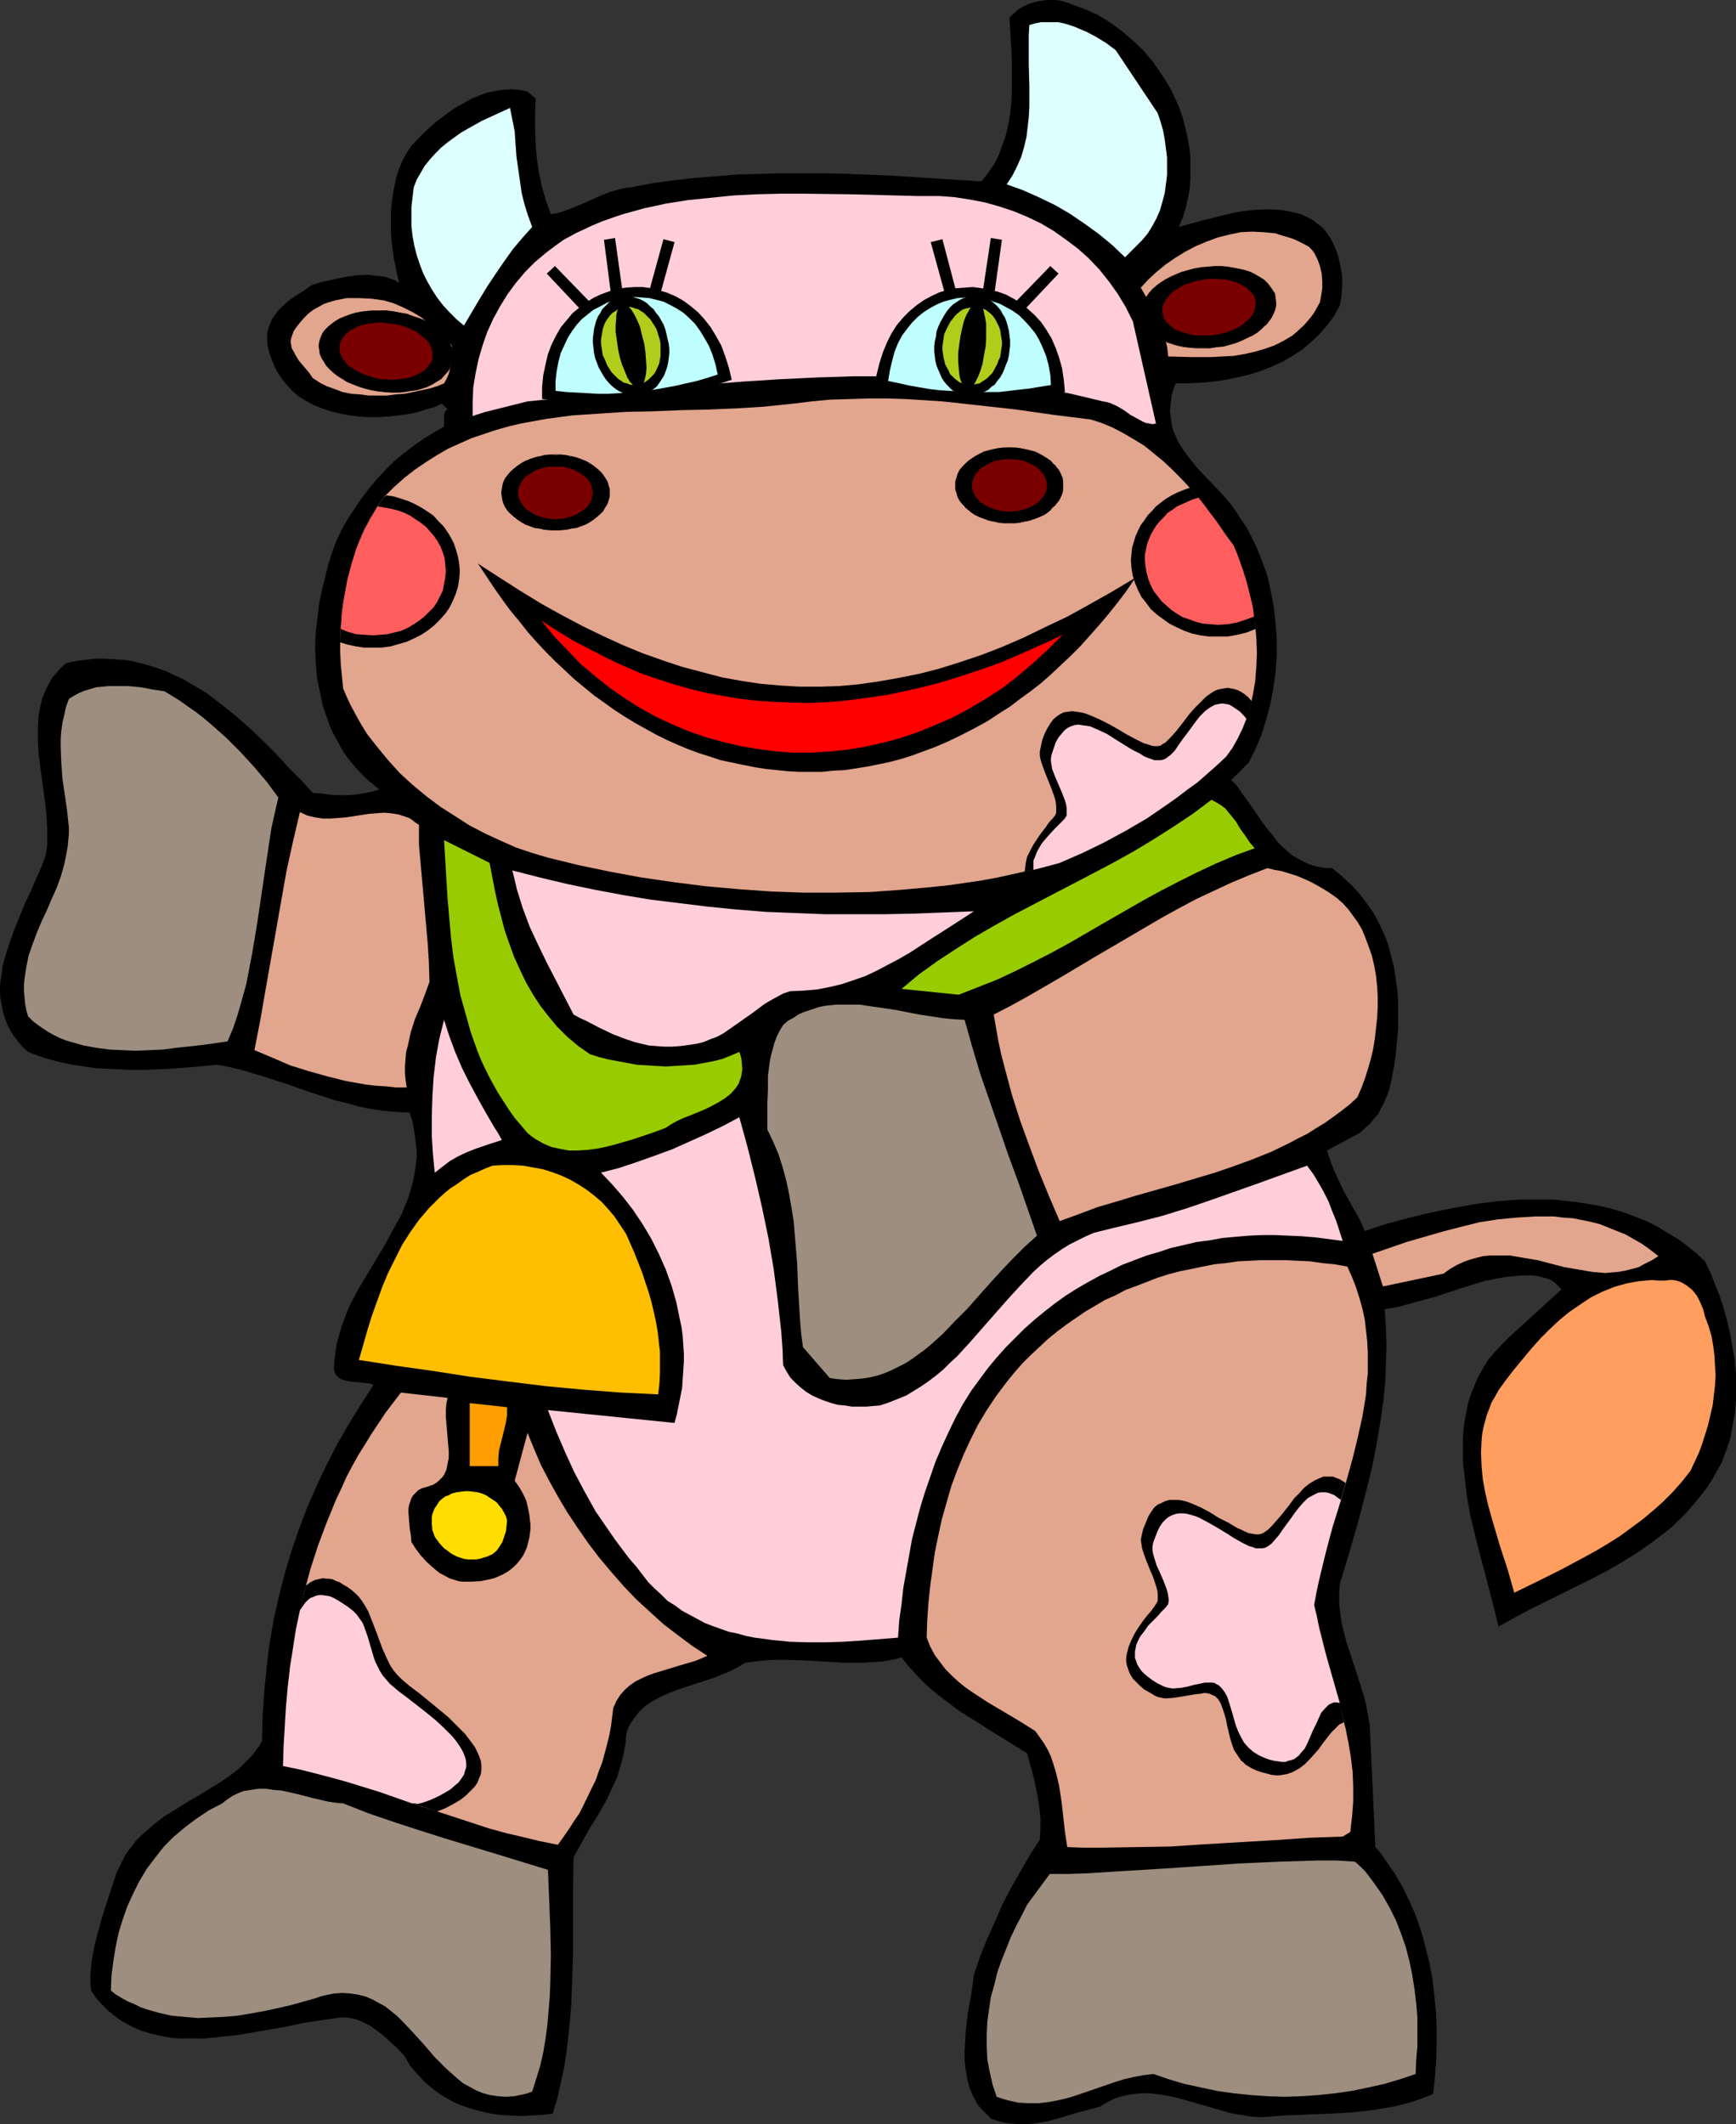
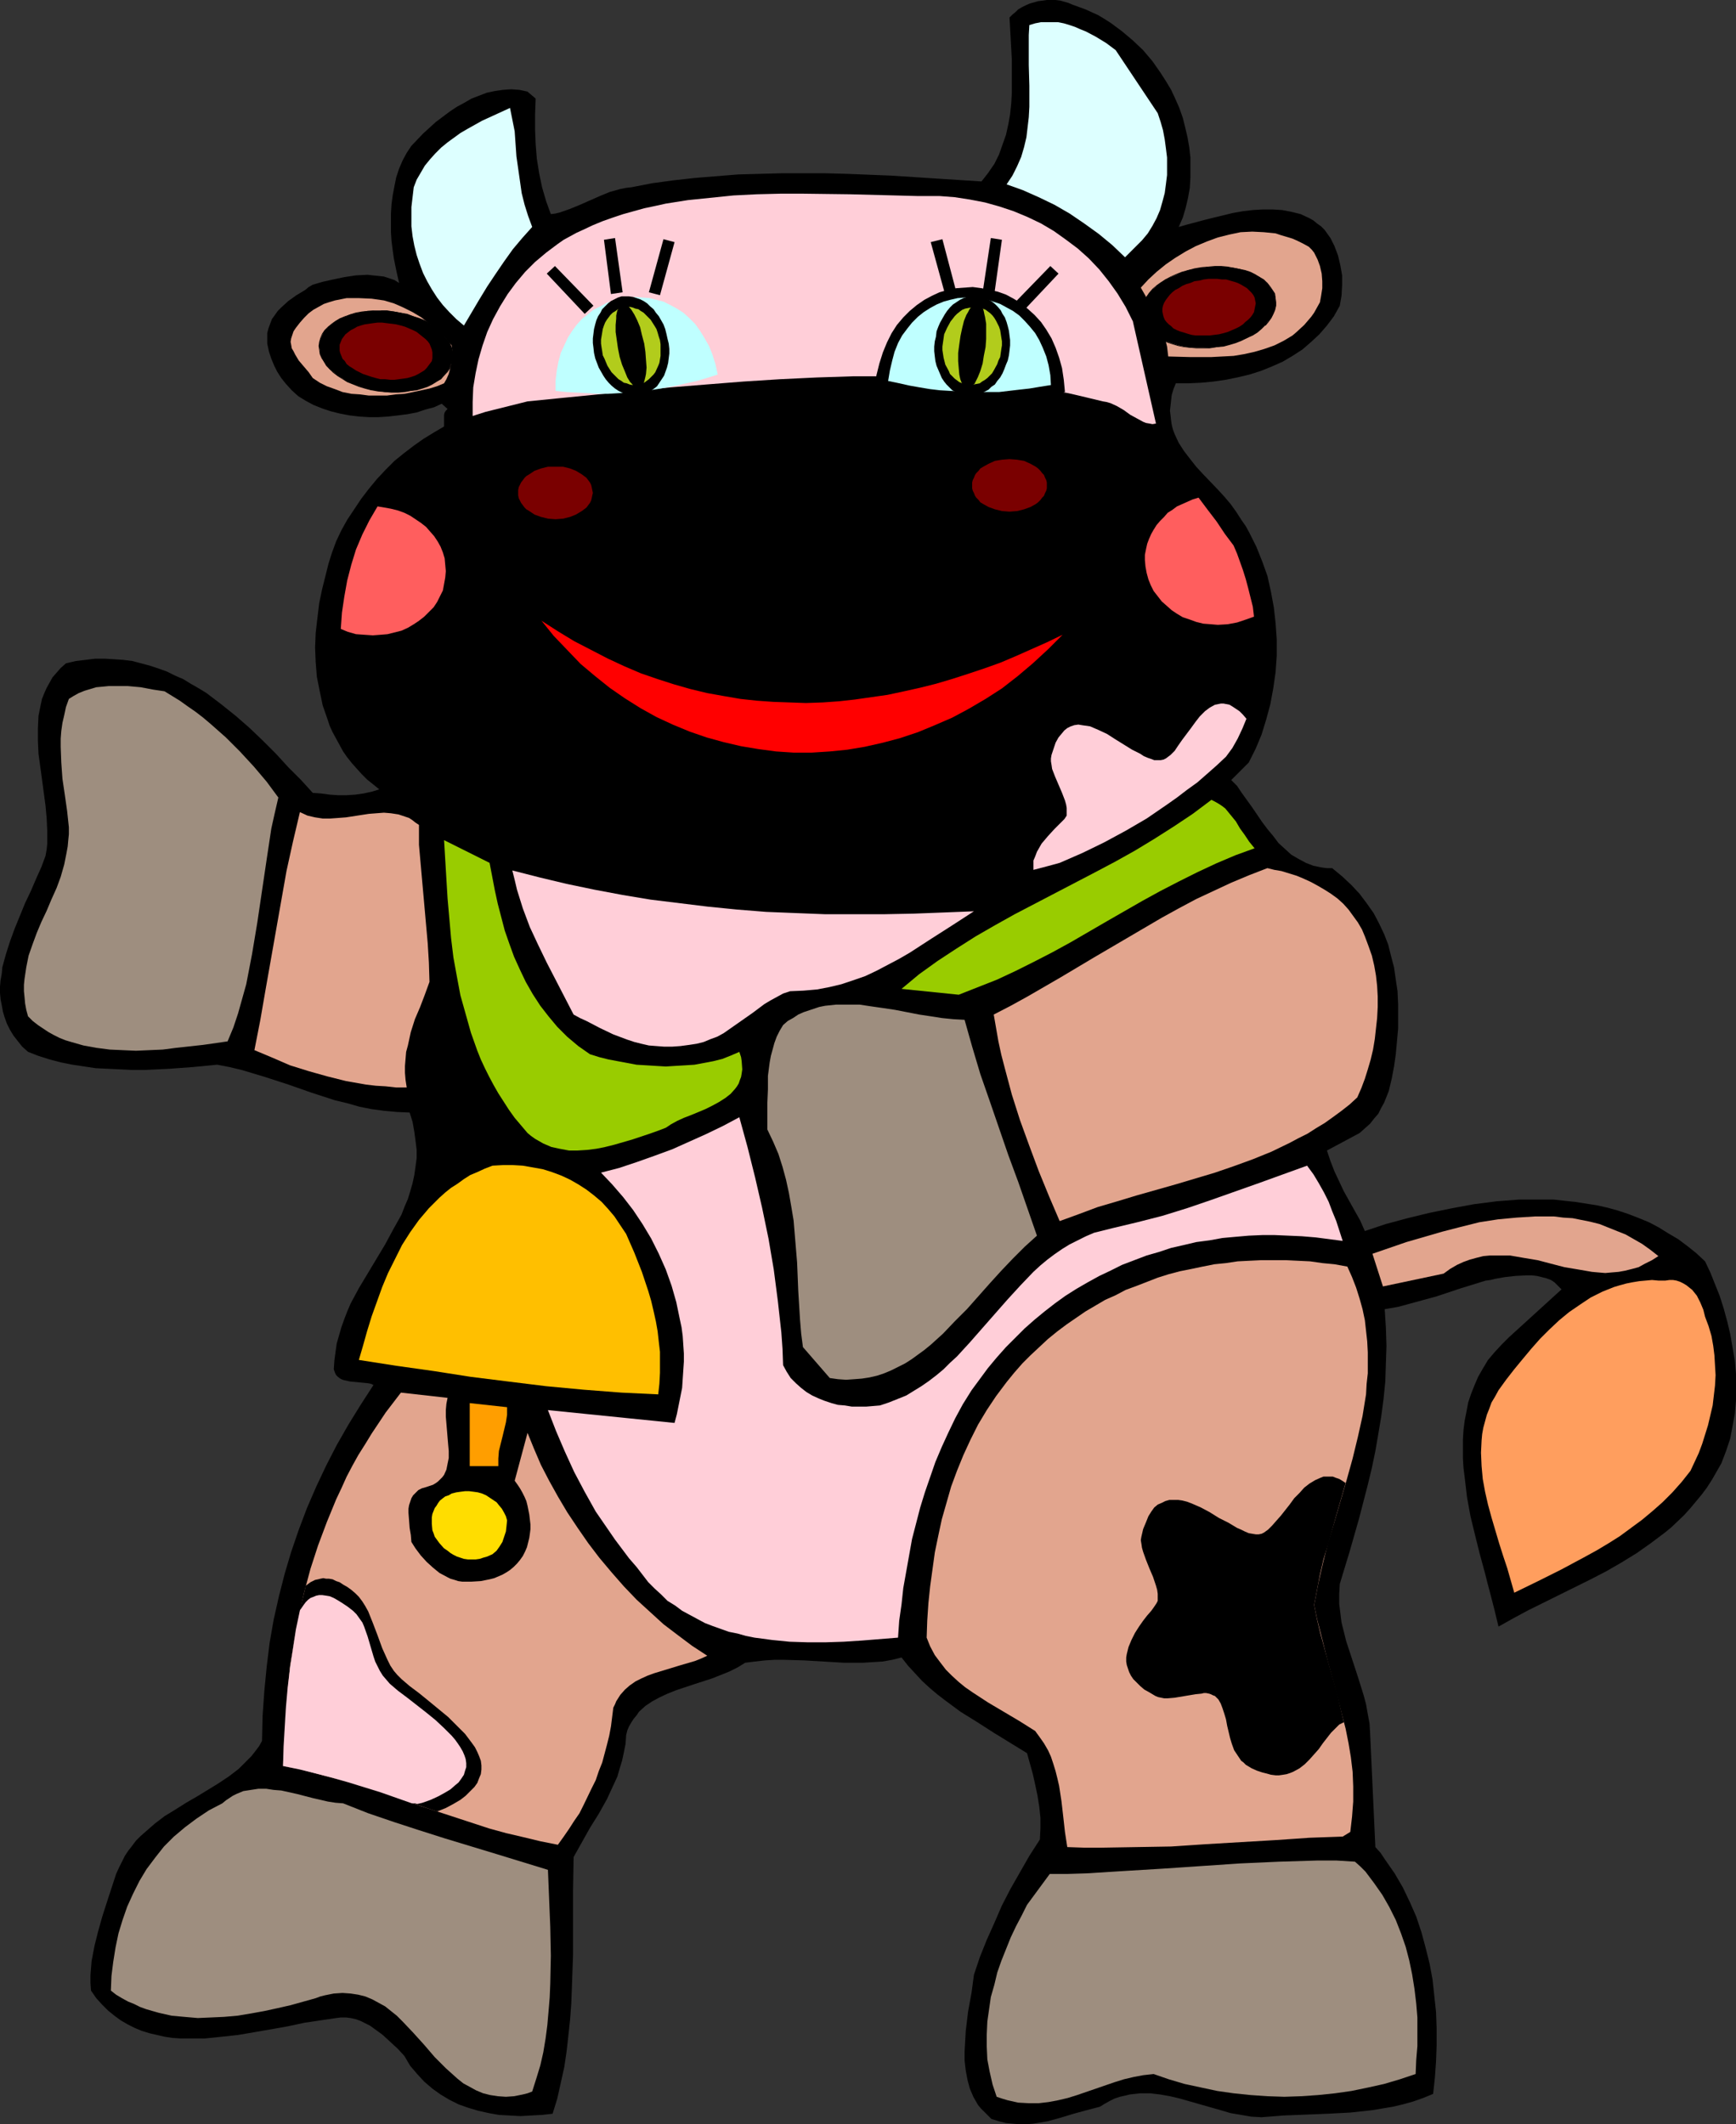
<svg xmlns="http://www.w3.org/2000/svg" xmlns:ns1="http://sodipodi.sourceforge.net/DTD/sodipodi-0.dtd" xmlns:ns2="http://www.inkscape.org/namespaces/inkscape" version="1.0" width="127.209mm" height="155.668mm" id="svg65" ns1:docname="Cow 11.wmf">
  <rect width="100%" height="100%" fill="#333333" stroke="none" />
  <ns1:namedview id="namedview65" pagecolor="#ffffff" bordercolor="#000000" borderopacity="0.25" ns2:showpageshadow="2" ns2:pageopacity="0.0" ns2:pagecheckerboard="0" ns2:deskcolor="#d1d1d1" ns2:document-units="mm" />
  <defs id="defs1">
    <pattern id="WMFhbasepattern" patternUnits="userSpaceOnUse" width="6" height="6" x="0" y="0" />
  </defs>
  <path style="fill:#000000;fill-opacity:1;fill-rule:evenodd;stroke:none" d="m 321.442,20.199 1.454,2.262 1.454,2.424 1.131,2.424 1.131,2.585 0.97,2.747 0.646,2.585 0.646,2.747 0.485,2.747 0.323,2.909 v 2.747 2.909 l -0.162,2.747 -0.485,2.747 -0.646,2.747 -0.808,2.747 -1.131,2.585 2.263,-0.646 2.424,-0.646 2.424,-0.646 2.586,-0.646 5.333,-1.293 2.747,-0.485 2.747,-0.323 2.747,-0.162 h 2.747 l 2.586,0.162 2.586,0.485 2.586,0.646 2.424,1.131 1.131,0.646 0.97,0.808 1.131,0.808 0.97,0.97 0.808,1.131 0.808,1.131 1.131,2.262 0.97,2.585 0.646,2.747 0.485,2.747 v 2.747 l -0.162,2.909 -0.485,2.747 -1.616,2.909 -1.939,2.585 -2.101,2.424 -2.263,2.101 -2.424,2.101 -2.747,1.778 -2.747,1.616 -2.909,1.293 -3.232,1.293 -3.071,0.97 -3.394,0.808 -3.232,0.646 -3.394,0.485 -3.394,0.323 -3.555,0.162 h -3.394 l -0.646,1.616 -0.485,1.616 -0.162,1.454 -0.162,1.454 -0.162,1.454 0.162,1.293 0.162,1.454 0.162,1.131 0.323,1.293 0.485,1.293 1.131,2.424 1.454,2.262 1.616,2.101 1.778,2.262 1.939,2.101 3.879,4.04 1.939,2.101 1.778,2.101 1.616,2.262 1.454,2.262 1.131,1.616 0.97,1.778 0.97,1.939 0.97,1.939 1.616,4.04 1.454,4.04 0.97,4.363 0.808,4.363 0.485,4.363 0.323,4.525 v 4.525 l -0.323,4.525 -0.646,4.525 -0.808,4.363 -1.131,4.201 -1.293,4.201 -1.616,3.878 -1.939,3.878 -4.848,4.848 1.616,1.616 1.293,1.939 2.909,4.04 2.747,4.04 1.454,1.939 1.616,1.939 1.454,1.939 1.778,1.616 1.778,1.616 1.939,1.131 2.101,1.131 2.101,0.808 2.424,0.485 1.293,0.162 h 1.454 l 2.747,2.262 2.586,2.424 2.263,2.424 1.939,2.585 1.939,2.747 1.454,2.747 1.454,3.07 1.131,2.909 0.808,3.232 0.808,3.07 0.485,3.393 0.485,3.232 0.162,3.555 v 3.393 3.393 l -0.323,3.555 -0.323,3.555 -0.485,3.393 -0.646,3.393 -0.808,3.393 -0.646,1.616 -0.646,1.616 -0.808,1.454 -0.808,1.616 -1.131,1.293 -1.131,1.454 -1.454,1.293 -1.454,1.293 -9.05,4.848 0.97,2.909 1.131,2.909 1.293,2.747 1.293,2.747 3.071,5.494 1.454,2.585 1.293,2.909 5.818,-1.939 5.98,-1.616 5.98,-1.454 6.303,-1.293 6.141,-1.131 6.303,-0.808 6.303,-0.485 h 3.071 3.232 3.071 l 2.909,0.323 3.071,0.323 3.071,0.485 3.071,0.485 2.909,0.646 2.909,0.808 2.909,0.97 2.909,1.131 2.747,1.131 2.747,1.454 2.586,1.616 2.747,1.616 2.586,1.939 2.424,1.939 2.424,2.262 1.454,3.07 1.293,3.232 1.293,3.232 1.131,3.555 0.97,3.555 0.808,3.393 0.646,3.717 0.646,3.717 0.323,3.717 v 3.555 3.717 l -0.323,3.717 -0.646,3.555 -0.646,3.393 -1.131,3.393 -1.293,3.393 -1.293,2.262 -1.293,2.262 -1.454,2.262 -1.454,1.939 -1.616,1.939 -1.616,1.939 -1.616,1.778 -3.555,3.393 -1.778,1.454 -3.879,2.909 -3.879,2.747 -4.202,2.585 -4.202,2.424 -4.363,2.262 -17.292,8.564 -4.202,2.262 -4.04,2.262 -1.131,-4.686 -1.293,-5.009 -0.646,-2.424 -0.646,-2.585 -1.454,-5.333 -1.293,-5.171 -1.293,-5.332 -0.97,-5.333 -0.646,-5.494 -0.323,-2.585 -0.162,-2.585 v -2.747 -2.585 l 0.162,-2.585 0.323,-2.585 0.485,-2.424 0.485,-2.585 0.808,-2.424 0.97,-2.424 0.97,-2.262 1.293,-2.262 1.454,-2.424 1.778,-2.101 1.939,-2.101 2.101,-2.101 14.545,-13.25 -0.97,-0.97 -0.97,-0.97 -0.97,-0.646 -1.293,-0.485 -1.293,-0.323 -1.293,-0.323 -1.454,-0.162 H 422.771 l -3.071,0.162 -2.909,0.323 -2.747,0.485 -1.293,0.323 -1.293,0.162 -6.788,2.101 -6.788,2.262 -3.555,0.97 -3.555,0.97 -3.555,0.97 -3.717,0.646 0.323,5.171 0.162,5.009 -0.162,4.848 -0.162,5.009 -0.485,4.848 -0.646,4.848 -0.808,4.848 -0.808,4.686 -0.97,4.686 -1.131,4.686 -2.424,9.372 -2.586,9.049 -2.747,9.049 -0.162,2.747 v 2.747 l 0.323,2.585 0.323,2.585 0.646,2.585 0.646,2.585 3.232,9.857 1.616,5.171 0.646,2.424 0.485,2.747 0.485,2.585 0.162,2.747 1.454,31.51 1.454,1.616 1.293,1.939 2.586,3.717 2.263,3.878 1.939,4.04 1.778,4.04 1.454,4.363 1.131,4.201 1.131,4.525 0.808,4.363 0.485,4.525 0.485,4.525 0.162,4.525 v 4.686 l -0.162,4.363 -0.323,4.525 -0.485,4.525 -2.747,1.131 -2.747,0.97 -2.909,0.808 -2.747,0.646 -2.909,0.485 -2.909,0.485 -5.98,0.646 -6.141,0.323 -12.282,0.485 -6.141,0.485 -2.909,-0.162 -2.747,-0.485 -2.909,-0.485 -2.747,-0.808 -5.656,-1.616 -5.656,-1.616 -2.747,-0.646 -2.747,-0.485 -2.747,-0.323 h -2.747 l -2.909,0.323 -1.293,0.323 -1.454,0.323 -1.454,0.485 -1.293,0.646 -1.454,0.808 -1.293,0.808 -3.717,0.97 -3.555,0.97 -3.717,1.131 -3.555,0.97 -1.939,0.323 -1.939,0.323 -1.939,0.162 h -1.939 l -1.939,-0.162 -1.778,-0.162 -1.939,-0.485 -2.101,-0.646 -0.97,-0.97 -0.97,-0.97 -0.97,-0.97 -0.808,-0.97 -1.293,-2.262 -0.97,-2.262 -0.646,-2.424 -0.485,-2.585 -0.323,-2.747 v -2.585 l 0.162,-2.747 0.162,-2.909 0.646,-5.332 0.97,-5.333 0.323,-2.424 0.323,-2.424 1.616,-4.848 1.939,-4.848 2.101,-4.686 2.101,-4.848 2.424,-4.686 2.586,-4.525 2.586,-4.525 2.909,-4.525 0.162,-3.07 v -2.909 l -0.323,-3.07 -0.485,-3.07 -0.646,-3.07 -0.646,-2.909 -1.616,-5.817 -9.212,-5.656 -4.525,-2.909 -4.687,-2.909 -4.363,-3.232 -2.101,-1.616 -2.101,-1.778 -2.101,-1.939 -1.939,-2.101 -1.939,-2.101 -1.778,-2.262 -2.586,0.646 -2.747,0.485 -2.747,0.162 -2.586,0.162 h -5.333 l -10.989,-0.646 -5.495,-0.162 h -2.747 l -2.586,0.162 -2.909,0.323 -2.586,0.323 -2.101,1.293 -2.263,1.131 -2.424,0.97 -2.424,0.97 -5.01,1.616 -4.848,1.616 -2.424,0.97 -2.101,0.97 -2.101,1.131 -1.939,1.293 -1.778,1.616 -0.646,0.97 -0.808,0.97 -0.646,0.97 -0.646,1.131 -0.485,1.131 -0.323,1.293 -0.162,2.424 -0.485,2.424 -0.485,2.262 -0.646,2.101 -0.646,2.262 -0.97,2.101 -1.939,4.201 -2.263,4.04 -2.424,3.878 -2.263,4.04 -2.263,4.04 -0.162,9.211 v 9.049 8.888 l -0.323,9.049 -0.162,4.363 -0.323,4.363 -0.485,4.525 -0.485,4.363 -0.646,4.363 -0.97,4.363 -0.97,4.363 -1.293,4.201 -2.909,0.323 -3.071,0.162 -2.909,0.162 -3.071,-0.162 -2.909,-0.162 -2.747,-0.485 -2.909,-0.646 -2.747,-0.808 -2.747,-0.97 -2.586,-1.293 -2.424,-1.454 -2.263,-1.616 -2.263,-1.939 -1.939,-2.101 -1.939,-2.262 -1.616,-2.747 -1.778,-1.939 -2.101,-1.939 -2.101,-1.939 -2.424,-1.778 -1.131,-0.808 -1.293,-0.646 -1.293,-0.646 -1.293,-0.485 -1.454,-0.323 -1.293,-0.162 h -1.454 l -1.293,0.162 -4.363,0.646 -4.363,0.646 -4.525,0.97 -4.525,0.808 -4.687,0.808 -4.687,0.808 -4.525,0.485 -4.687,0.485 H 54.462 52.2 49.937 l -2.263,-0.162 -2.101,-0.323 -2.101,-0.485 -2.101,-0.485 -2.101,-0.646 -1.939,-0.808 -1.939,-0.97 -1.939,-1.131 -1.778,-1.293 -1.778,-1.454 -1.616,-1.616 -1.616,-1.778 -1.454,-2.101 -0.162,-2.101 v -2.101 l 0.162,-2.101 0.162,-1.939 0.808,-4.201 0.97,-3.878 1.131,-4.04 1.293,-4.04 2.586,-7.918 0.808,-1.778 0.808,-1.616 0.808,-1.616 0.97,-1.454 1.131,-1.454 0.97,-1.293 1.293,-1.293 1.293,-1.131 2.586,-2.262 2.747,-2.101 2.909,-1.778 3.071,-1.939 3.071,-1.778 2.909,-1.778 2.909,-1.778 2.909,-1.939 2.747,-2.101 2.424,-2.424 1.131,-1.131 1.131,-1.454 0.97,-1.293 0.808,-1.454 0.162,-6.948 0.485,-6.948 0.646,-6.625 0.808,-6.625 1.131,-6.464 1.454,-6.464 1.616,-6.302 1.778,-5.979 2.101,-6.14 2.263,-5.979 2.586,-5.979 2.747,-5.817 2.909,-5.656 3.232,-5.656 3.394,-5.494 3.555,-5.494 -0.646,-0.323 -0.808,-0.162 -1.616,-0.162 -3.394,-0.323 -1.454,-0.323 -0.646,-0.162 -0.646,-0.323 -0.646,-0.485 -0.485,-0.485 -0.323,-0.646 -0.323,-0.97 0.162,-2.424 0.323,-2.424 0.323,-2.262 0.646,-2.262 0.646,-2.262 0.808,-2.262 0.808,-2.101 0.97,-2.262 2.263,-4.201 2.424,-4.04 4.848,-8.08 2.263,-4.201 2.263,-4.04 0.808,-2.101 0.97,-2.262 0.646,-2.101 0.646,-2.262 0.485,-2.262 0.323,-2.262 0.323,-2.424 v -2.262 l -0.323,-2.585 -0.323,-2.424 -0.485,-2.747 -0.808,-2.585 -3.555,-0.162 -3.555,-0.323 -3.555,-0.485 -3.232,-0.646 -3.394,-0.97 -3.394,-0.808 -6.464,-2.101 -6.464,-2.262 -6.464,-2.101 -3.232,-0.97 -3.232,-0.97 -3.394,-0.808 -3.394,-0.646 -6.626,0.646 -6.626,0.485 -6.788,0.323 h -3.394 l -3.394,-0.162 -3.394,-0.162 -3.394,-0.162 -3.232,-0.485 -3.232,-0.485 -3.232,-0.646 -3.071,-0.808 -3.071,-0.97 -2.909,-1.131 -1.616,-1.454 -1.293,-1.616 -1.131,-1.454 L 2.747,285.208 1.939,283.592 1.293,281.815 0.808,280.199 0.485,278.421 0.162,276.806 0,275.028 v -1.778 l 0.162,-1.778 0.323,-1.778 0.162,-1.778 0.97,-3.555 1.131,-3.555 1.293,-3.555 1.454,-3.555 1.454,-3.555 1.616,-3.393 1.454,-3.393 1.454,-3.232 1.131,-3.07 0.323,-1.778 0.162,-1.616 v -3.393 l -0.162,-3.555 -0.323,-3.555 -0.97,-7.272 -0.485,-3.555 -0.485,-3.555 -0.162,-3.555 v -3.555 l 0.162,-3.393 0.323,-1.616 0.323,-1.616 0.323,-1.454 0.646,-1.616 0.646,-1.454 0.808,-1.454 0.808,-1.454 1.131,-1.293 1.131,-1.293 1.454,-1.293 2.747,-0.646 2.747,-0.323 2.586,-0.323 h 2.747 l 2.586,0.162 2.424,0.162 2.586,0.323 2.424,0.646 2.424,0.646 2.424,0.808 2.263,0.808 2.263,1.131 2.263,0.97 2.101,1.293 2.263,1.293 2.101,1.293 4.04,3.07 4.04,3.232 3.879,3.393 3.717,3.555 3.555,3.555 3.394,3.717 3.555,3.555 1.616,1.778 1.616,1.778 2.263,0.162 2.424,0.323 2.263,0.162 h 2.424 l 2.424,-0.162 2.263,-0.323 2.263,-0.485 2.101,-0.646 -1.778,-1.454 -1.616,-1.293 -1.454,-1.454 -1.454,-1.616 -1.293,-1.454 -1.293,-1.616 -1.131,-1.616 -0.97,-1.778 -0.97,-1.778 -0.97,-1.778 -0.808,-1.778 -0.646,-1.939 -1.293,-3.717 -0.808,-3.878 -0.808,-4.04 -0.323,-4.04 -0.162,-4.04 0.162,-4.04 0.485,-4.201 0.485,-4.04 0.808,-3.878 0.97,-3.878 0.808,-3.232 0.97,-3.07 1.131,-3.07 1.454,-3.07 1.616,-2.909 1.939,-2.909 1.939,-2.909 2.101,-2.747 2.263,-2.747 2.424,-2.585 2.424,-2.424 2.586,-2.101 2.747,-2.101 2.747,-1.939 2.909,-1.778 2.747,-1.616 v -1.939 -0.808 -0.485 l 0.162,-0.646 0.323,-0.485 0.485,-0.485 -1.616,-1.454 -2.101,0.97 -2.424,0.646 -2.424,0.808 -2.586,0.485 -2.586,0.323 -2.747,0.323 -2.586,0.162 h -2.747 l -2.586,-0.162 -2.747,-0.323 -2.586,-0.485 -2.586,-0.646 -2.424,-0.808 -2.424,-0.97 -2.101,-1.131 -2.101,-1.293 -1.778,-1.616 -1.616,-1.778 -1.293,-1.616 -1.131,-1.778 -0.808,-1.616 -0.808,-1.939 -0.646,-1.939 -0.485,-2.262 v -1.454 -1.454 l 0.323,-1.293 0.485,-1.293 0.485,-1.293 0.808,-1.131 0.808,-1.131 0.97,-0.97 1.939,-1.778 2.263,-1.616 2.424,-1.454 0.97,-0.808 1.131,-0.646 2.747,-0.808 2.909,-0.646 3.071,-0.646 3.232,-0.485 3.232,-0.162 1.454,0.162 1.616,0.162 1.454,0.162 1.454,0.485 1.454,0.485 1.293,0.808 -0.485,-2.101 -0.485,-2.262 -0.485,-2.424 -0.323,-2.262 -0.323,-2.585 -0.162,-2.424 v -2.585 -2.585 l 0.162,-2.585 0.323,-2.424 0.485,-2.585 0.485,-2.424 0.808,-2.424 0.97,-2.262 1.131,-2.101 1.293,-1.939 3.232,-3.393 3.555,-3.232 1.939,-1.454 1.939,-1.454 1.939,-1.293 2.101,-1.131 1.939,-1.131 2.101,-0.808 2.101,-0.808 2.263,-0.485 2.263,-0.323 2.263,-0.162 2.263,0.162 2.263,0.485 2.263,1.939 -0.162,4.363 v 4.201 l 0.162,4.04 0.323,4.04 0.646,4.04 0.808,3.878 1.131,3.878 1.293,3.555 1.293,-0.162 1.293,-0.323 2.747,-0.97 2.747,-1.131 5.495,-2.424 2.747,-1.131 2.909,-0.808 1.616,-0.323 1.454,-0.162 5.818,-1.131 5.98,-0.808 5.818,-0.646 5.98,-0.485 5.98,-0.485 5.98,-0.162 5.98,-0.162 h 5.98 6.141 l 6.141,0.162 12.121,0.485 12.444,0.808 12.606,0.808 1.778,-2.262 1.778,-2.585 1.293,-2.585 0.97,-2.747 0.97,-2.747 0.646,-2.909 0.485,-2.747 0.323,-3.07 0.162,-2.909 v -2.909 -6.14 l -0.323,-5.979 -0.323,-5.817 0.808,-0.808 0.808,-0.646 0.808,-0.808 1.131,-0.646 0.97,-0.485 1.131,-0.485 1.131,-0.323 1.131,-0.323 1.293,-0.162 L 289.928,0 h 1.293 1.131 l 1.293,0.162 1.131,0.323 1.131,0.323 1.131,0.485 1.778,0.646 1.778,0.646 1.778,0.808 1.778,0.808 1.616,0.97 1.778,1.131 3.071,2.262 3.071,2.585 2.909,2.747 2.586,3.07 1.131,1.616 z" id="path1" />
  <path style="fill:#ddffff;fill-opacity:1;fill-rule:evenodd;stroke:none" d="m 320.634,31.349 0.808,2.424 0.646,2.262 0.485,2.585 0.323,2.424 0.323,2.585 v 2.424 2.424 l -0.323,2.585 -0.323,2.424 -0.646,2.424 -0.646,2.262 -0.97,2.262 -1.131,2.101 -1.293,2.101 -1.616,1.939 -1.778,1.778 -2.909,2.909 -3.555,-3.393 -3.717,-3.07 -4.04,-2.909 -4.04,-2.747 -4.202,-2.424 -4.363,-2.101 -4.363,-1.939 -4.525,-1.616 1.616,-2.424 1.293,-2.585 1.131,-2.585 0.808,-2.747 0.646,-2.747 0.323,-2.747 0.323,-2.747 0.162,-2.909 v -5.817 l -0.162,-5.656 V 12.443 9.695 l 0.162,-2.747 1.616,-0.485 1.616,-0.323 h 1.616 1.454 1.616 l 1.616,0.323 1.616,0.485 1.454,0.485 1.454,0.646 1.616,0.646 2.747,1.454 2.909,1.778 2.586,1.939 z" id="path2" />
  <path style="fill:#ddffff;fill-opacity:1;fill-rule:evenodd;stroke:none" d="m 142.54,36.358 0.485,6.948 0.485,3.393 0.485,3.393 0.485,3.393 0.808,3.232 0.97,3.07 1.131,3.07 -2.747,3.07 -2.586,3.07 -2.424,3.393 -2.424,3.555 -2.263,3.393 -2.263,3.717 -4.202,7.11 -2.101,-1.778 -1.939,-1.939 -1.778,-1.939 -1.616,-2.101 -1.454,-2.262 -1.293,-2.262 -1.131,-2.262 -0.97,-2.585 -0.808,-2.424 -0.646,-2.585 -0.485,-2.585 -0.323,-2.747 v -2.585 -2.747 l 0.323,-2.747 0.323,-2.747 0.808,-2.101 1.131,-1.939 1.131,-1.939 1.454,-1.778 1.454,-1.616 1.616,-1.616 1.778,-1.454 1.778,-1.293 1.778,-1.293 1.939,-1.131 4.04,-2.262 3.879,-1.778 3.879,-1.778 z" id="path3" />
  <path style="fill:#ffced8;fill-opacity:1;fill-rule:evenodd;stroke:none" d="m 313.684,88.714 6.464,28.602 -0.97,0.162 -0.808,-0.162 -0.97,-0.162 -0.808,-0.323 -1.778,-0.97 -1.778,-0.97 -1.778,-1.293 -1.939,-1.131 -1.778,-0.808 -1.131,-0.323 -0.97,-0.162 -4.687,-1.131 -4.848,-1.131 -4.687,-0.808 -5.01,-0.808 -4.848,-0.808 -4.848,-0.485 -5.01,-0.485 -5.01,-0.485 -5.01,-0.323 -4.848,-0.162 -10.181,-0.323 H 236.273 l -10.02,0.323 -10.181,0.485 -10.181,0.646 -10.181,0.808 -10.02,0.808 -10.02,0.97 -10.02,0.97 -9.858,0.97 -9.697,0.97 -3.879,0.97 -3.879,0.97 -3.879,0.97 -3.555,1.131 v -3.878 l 0.162,-4.04 0.646,-3.878 0.808,-3.878 1.131,-3.878 1.293,-3.717 1.616,-3.555 1.939,-3.555 2.101,-3.393 2.263,-3.07 2.586,-3.07 2.747,-2.747 3.071,-2.585 3.232,-2.424 1.616,-1.131 1.778,-0.97 1.778,-0.97 1.778,-0.808 2.747,-1.293 2.747,-1.131 2.747,-0.97 2.909,-0.97 2.909,-0.808 2.909,-0.808 3.071,-0.646 2.909,-0.646 6.141,-0.97 6.303,-0.646 6.303,-0.646 6.464,-0.323 6.464,-0.162 h 6.464 l 12.767,0.162 12.606,0.323 6.141,0.162 h 6.141 l 4.202,0.323 4.202,0.646 4.202,0.808 4.04,1.131 3.879,1.293 3.879,1.616 3.717,1.778 3.555,2.101 3.394,2.424 3.232,2.424 3.071,2.747 2.909,3.07 2.586,3.232 2.424,3.393 2.263,3.717 1.939,3.878 z" id="path4" />
  <path style="fill:#e2a58e;fill-opacity:1;fill-rule:evenodd;stroke:none" d="m 362.491,68.353 0.808,0.808 0.646,0.808 0.485,0.97 0.485,0.97 0.646,1.778 0.485,2.101 0.162,2.101 v 1.939 l -0.323,2.101 -0.323,1.778 -0.808,1.454 -0.808,1.454 -0.808,1.131 -1.939,2.262 -2.101,1.939 -1.131,0.97 -2.424,1.454 -2.586,1.293 -2.747,0.97 -2.747,0.808 -2.909,0.646 -2.909,0.485 -3.071,0.162 -3.071,0.162 h -2.909 -3.071 l -5.98,-0.162 -0.323,-2.747 -0.646,-2.585 -0.808,-2.424 -0.97,-2.262 -1.131,-2.424 -1.131,-2.101 -2.586,-4.525 2.101,-2.262 2.263,-2.101 2.586,-2.101 2.586,-1.778 2.909,-1.778 2.747,-1.454 3.071,-1.293 3.071,-1.131 3.232,-0.808 3.071,-0.646 3.232,-0.162 3.232,0.162 1.616,0.162 1.616,0.162 1.454,0.485 1.616,0.485 1.616,0.485 1.454,0.646 1.616,0.808 z" id="path5" />
  <path style="fill:#e2a58e;fill-opacity:1;fill-rule:evenodd;stroke:none" d="m 125.086,95.662 0.162,1.293 V 98.247 l -0.162,1.454 -0.162,1.293 -0.323,1.293 -0.323,1.293 -0.646,1.454 -0.646,1.131 -1.939,0.808 -2.101,0.646 -2.263,0.485 -2.263,0.485 -2.424,0.485 -2.424,0.162 -2.424,0.323 h -2.586 -2.424 l -2.424,-0.323 -2.424,-0.162 -2.424,-0.485 -2.101,-0.808 -2.263,-0.808 -1.939,-0.97 -1.939,-1.293 -1.131,-1.616 -2.747,-3.232 -0.97,-1.616 -0.485,-0.97 -0.485,-0.808 -0.162,-0.97 -0.162,-0.808 0.162,-0.97 0.323,-0.97 0.323,-0.97 0.646,-0.97 1.131,-1.454 1.131,-1.293 1.293,-1.293 1.293,-0.97 1.454,-0.808 1.454,-0.808 1.454,-0.485 1.616,-0.485 1.616,-0.323 1.616,-0.323 h 1.616 1.778 l 3.555,0.162 3.394,0.485 2.747,0.808 2.586,1.131 2.586,1.293 2.424,1.454 2.263,1.778 2.263,1.939 2.101,1.939 z" id="path6" />
-   <path style="fill:#e2a58e;fill-opacity:1;fill-rule:evenodd;stroke:none" d="m 341.643,151.088 1.293,3.232 1.293,3.555 1.131,3.555 0.97,3.717 0.646,3.878 0.646,3.878 0.323,3.878 0.162,4.04 -0.162,3.878 -0.323,4.04 -0.646,3.717 -0.808,3.717 -1.293,3.717 -0.646,1.778 -0.808,1.616 -0.808,1.616 -0.97,1.616 -0.97,1.616 -1.131,1.454 -2.586,2.424 -2.747,2.424 -2.586,2.262 -2.909,2.101 -2.747,2.101 -2.747,1.939 -5.656,3.878 -5.818,3.393 -5.98,3.232 -5.98,2.909 -6.303,2.747 -4.202,1.131 -4.202,0.97 -4.363,0.97 -4.363,0.97 -4.363,0.808 -4.363,0.646 -4.525,0.646 -4.363,0.485 -8.889,0.808 -9.05,0.646 -9.212,0.162 h -9.05 l -9.05,-0.323 -9.05,-0.646 -9.05,-0.808 -8.889,-1.131 -8.889,-1.293 -8.727,-1.616 -8.565,-1.778 -8.565,-2.101 -4.363,-1.293 -4.363,-1.454 -4.363,-1.939 -4.202,-1.939 -4.363,-2.262 -4.04,-2.585 -4.04,-2.585 -3.879,-2.909 -3.717,-3.07 -3.555,-3.232 -3.232,-3.555 -3.071,-3.717 -2.909,-3.717 -1.293,-2.101 -1.131,-1.939 -1.131,-2.101 -1.131,-2.101 -0.97,-2.101 -0.97,-2.262 -0.323,-3.393 -0.323,-3.232 -0.162,-3.555 v -3.393 l 0.162,-3.555 0.162,-3.555 0.485,-3.393 0.646,-3.555 0.808,-3.393 0.808,-3.393 1.131,-3.393 1.131,-3.232 1.454,-3.232 1.616,-3.07 1.778,-2.909 1.939,-2.747 2.747,-2.747 2.909,-2.585 2.909,-2.262 3.071,-2.101 3.071,-1.939 3.071,-1.778 3.232,-1.454 3.232,-1.454 3.394,-1.131 3.394,-1.131 3.394,-0.97 3.394,-0.808 3.555,-0.646 3.555,-0.646 3.555,-0.485 3.717,-0.485 7.272,-0.485 7.434,-0.485 7.596,-0.162 7.757,-0.323 7.596,-0.162 7.757,-0.323 7.757,-0.485 7.757,-0.808 5.333,-0.646 5.172,-0.485 5.333,-0.162 5.172,-0.162 h 5.172 l 5.172,0.162 5.172,0.323 5.01,0.323 10.343,1.131 10.181,1.131 10.181,1.454 10.343,1.293 3.071,0.97 3.071,1.293 3.071,1.616 2.747,1.616 2.909,1.778 2.586,2.101 2.586,2.101 2.424,2.262 2.424,2.424 2.263,2.424 2.263,2.747 2.263,2.585 4.04,5.494 z" id="path7" />
  <path style="fill:#000000;fill-opacity:1;fill-rule:evenodd;stroke:none" d="m 283.787,241.417 0.162,-1.293 0.162,-1.293 0.323,-1.454 0.646,-1.293 0.646,-1.293 0.646,-1.131 1.616,-2.424 1.616,-2.101 0.646,-0.97 0.646,-0.808 0.646,-0.646 0.485,-0.646 0.323,-0.485 0.162,-0.485 v -0.97 -0.97 l -0.162,-1.293 -0.323,-1.131 -0.808,-2.262 -0.97,-2.424 -0.97,-2.424 -0.808,-2.262 -0.323,-1.131 -0.162,-0.97 v -1.131 l 0.162,-0.808 0.485,-2.262 0.646,-1.778 0.808,-1.616 0.808,-1.293 0.808,-1.131 0.97,-0.808 0.97,-0.646 0.97,-0.485 1.131,-0.162 1.131,-0.162 1.293,0.162 1.131,0.162 1.293,0.323 1.293,0.485 2.586,1.131 2.586,1.293 2.586,1.454 2.424,1.454 2.424,1.293 2.263,1.131 1.131,0.323 0.97,0.323 0.808,0.162 h 0.97 l 0.808,-0.162 0.646,-0.485 0.646,-0.323 0.485,-0.485 1.131,-1.131 1.293,-1.454 1.293,-1.616 2.586,-3.393 1.454,-1.616 1.616,-1.616 1.454,-1.454 1.616,-1.131 0.808,-0.485 0.808,-0.323 0.808,-0.162 0.97,-0.162 0.97,-0.162 0.808,0.162 0.97,0.162 0.97,0.323 0.97,0.485 0.97,0.646 0.97,0.808 0.97,1.131 -0.485,2.101 -0.646,2.101 -0.808,1.939 -0.808,1.939 -0.808,1.939 -1.131,1.939 -1.131,1.778 -1.293,1.616 -2.586,2.424 -2.747,2.424 -2.586,2.262 -2.909,2.101 -2.747,2.101 -2.747,1.939 -5.656,3.878 -5.818,3.393 -5.98,3.232 -5.98,2.909 -6.303,2.747 -4.687,1.293 z" id="path8" />
  <path style="fill:#ffced8;fill-opacity:1;fill-rule:evenodd;stroke:none" d="m 286.211,240.932 v -1.293 -1.293 l 0.485,-1.131 0.485,-1.293 0.646,-1.131 0.646,-1.131 1.778,-2.101 1.778,-1.939 0.808,-0.808 0.808,-0.808 0.646,-0.646 0.485,-0.485 0.323,-0.485 0.323,-0.485 v -0.97 -1.131 l -0.162,-0.97 -0.323,-1.131 -0.808,-2.101 -1.939,-4.525 -0.808,-2.101 -0.162,-1.131 -0.162,-0.97 v -0.808 l 0.162,-0.97 0.646,-1.939 0.485,-1.454 0.808,-1.454 0.808,-0.97 0.808,-0.97 0.808,-0.646 0.97,-0.485 0.97,-0.323 1.131,-0.162 0.97,0.162 1.131,0.162 1.131,0.162 1.131,0.485 1.131,0.485 2.424,1.131 2.263,1.454 4.687,2.909 2.263,1.131 0.97,0.646 1.131,0.485 0.97,0.323 0.808,0.323 h 0.97 0.808 l 0.808,-0.162 0.646,-0.323 1.293,-0.97 1.131,-1.131 0.97,-1.454 1.131,-1.616 2.424,-3.232 1.293,-1.778 1.131,-1.454 1.454,-1.454 1.293,-0.97 1.454,-0.808 0.808,-0.162 0.808,-0.162 h 0.808 l 0.808,0.162 0.808,0.162 0.808,0.485 0.97,0.646 0.97,0.646 0.97,0.97 0.97,1.131 -1.131,2.747 -1.293,2.747 -1.454,2.585 -1.778,2.424 -2.586,2.424 -2.747,2.424 -2.586,2.262 -2.909,2.101 -2.747,2.101 -2.747,1.939 -5.656,3.878 -5.818,3.393 -5.98,3.232 -5.98,2.909 -6.303,2.747 -3.555,0.97 z" id="path9" />
  <path style="fill:#000000;fill-opacity:1;fill-rule:evenodd;stroke:none" d="m 337.279,176.296 h -2.424 l -2.424,-0.323 -2.263,-0.485 -2.263,-0.808 -2.101,-0.97 -1.939,-0.97 -1.778,-1.293 -1.778,-1.293 -1.616,-1.454 -1.293,-1.778 -1.293,-1.616 -0.97,-1.939 -0.808,-1.939 -0.646,-2.101 -0.323,-2.101 -0.162,-2.101 0.162,-1.616 0.162,-1.778 0.485,-1.616 0.485,-1.616 0.646,-1.454 0.808,-1.616 0.97,-1.293 0.97,-1.454 1.131,-1.131 1.131,-1.293 1.454,-1.131 1.293,-0.97 1.616,-0.97 1.616,-0.808 1.616,-0.646 1.778,-0.646 3.232,3.878 3.071,3.878 2.909,4.201 2.909,4.04 1.131,2.585 0.97,2.747 0.97,2.747 0.808,2.909 0.808,2.909 0.646,3.07 0.485,3.07 0.323,3.07 -2.424,0.97 -2.586,0.646 -2.747,0.485 z" id="path10" />
  <path style="fill:#ff5e5e;fill-opacity:1;fill-rule:evenodd;stroke:none" d="m 337.279,173.064 -1.939,-0.162 -2.101,-0.162 -1.939,-0.485 -1.778,-0.646 -1.939,-0.646 -1.616,-0.97 -1.454,-0.97 -1.454,-1.293 -1.293,-1.131 -1.131,-1.454 -1.131,-1.454 -0.808,-1.616 -0.646,-1.616 -0.485,-1.778 -0.323,-1.778 -0.162,-1.778 v -1.454 l 0.323,-1.616 0.323,-1.454 0.485,-1.293 0.646,-1.454 0.646,-1.131 0.808,-1.293 0.97,-1.131 1.131,-1.131 0.97,-1.131 1.293,-0.808 1.293,-0.97 1.454,-0.646 1.454,-0.646 1.454,-0.646 1.616,-0.485 2.424,3.232 2.586,3.393 2.263,3.393 2.424,3.232 0.97,2.262 0.808,2.262 0.808,2.262 0.808,2.585 0.646,2.424 0.646,2.585 0.646,2.585 0.323,2.747 -2.263,0.808 -2.424,0.808 -2.586,0.485 z" id="path11" />
  <path style="fill:#000000;fill-opacity:1;fill-rule:evenodd;stroke:none" d="m 103.269,179.366 h -2.424 l -2.263,-0.323 -2.263,-0.485 -2.101,-0.646 0.162,-5.332 0.162,-2.747 0.485,-2.747 0.323,-2.585 0.485,-2.585 0.646,-2.747 0.646,-2.585 0.808,-2.585 0.97,-2.424 0.97,-2.585 1.131,-2.262 1.131,-2.424 1.293,-2.262 1.454,-2.262 1.454,-2.101 0.323,-0.162 0.323,-0.323 2.101,0.323 2.101,0.646 1.939,0.646 1.778,0.808 1.778,0.97 1.778,1.131 1.616,1.131 1.293,1.454 1.454,1.454 1.131,1.616 0.97,1.616 0.808,1.616 0.646,1.939 0.485,1.778 0.323,1.939 0.162,1.939 -0.162,2.101 -0.323,2.101 -0.646,2.101 -0.808,1.939 -0.97,1.939 -1.131,1.616 -1.454,1.616 -1.616,1.616 -1.616,1.293 -1.939,1.293 -1.939,0.97 -2.101,0.97 -2.263,0.646 -2.263,0.646 -2.424,0.323 z" id="path12" />
  <path style="fill:#ff5e5e;fill-opacity:1;fill-rule:evenodd;stroke:none" d="m 103.269,175.973 -2.424,-0.162 -2.263,-0.162 -2.263,-0.646 -1.939,-0.808 0.323,-4.525 0.646,-4.363 0.808,-4.525 1.131,-4.363 1.293,-4.201 1.778,-4.201 0.97,-1.939 0.97,-1.939 1.131,-1.939 1.131,-1.939 1.939,0.323 1.778,0.323 1.939,0.485 1.778,0.646 1.616,0.808 1.454,0.97 1.454,0.97 1.454,1.131 1.131,1.293 1.131,1.293 0.97,1.454 0.808,1.454 0.646,1.616 0.485,1.616 0.162,1.778 0.162,1.778 -0.162,1.778 -0.323,1.778 -0.323,1.778 -0.808,1.616 -0.808,1.616 -0.97,1.454 -1.293,1.293 -1.293,1.293 -1.454,1.131 -1.454,0.97 -1.616,0.97 -1.778,0.808 -1.939,0.485 -1.939,0.485 -1.939,0.162 z" id="path13" />
  <path style="fill:#9e8e7f;fill-opacity:1;fill-rule:evenodd;stroke:none" d="m 77.088,220.895 -0.97,4.201 -0.97,4.363 -1.293,8.564 -2.586,17.452 -1.454,8.726 -0.808,4.201 -0.808,4.201 -1.131,4.04 -1.131,4.04 -1.293,3.878 -1.616,3.878 -3.394,0.485 -3.394,0.485 -7.434,0.808 -3.717,0.485 -3.717,0.162 -3.717,0.162 -3.717,-0.162 -3.555,-0.162 -3.717,-0.485 -3.555,-0.646 -3.394,-0.97 -1.616,-0.485 -1.616,-0.646 -1.616,-0.808 -1.454,-0.808 -1.454,-0.97 -1.454,-0.97 -1.454,-1.131 -1.293,-1.293 -0.485,-1.778 -0.323,-1.778 -0.162,-1.778 -0.162,-1.616 v -1.778 l 0.162,-1.616 0.485,-3.232 0.646,-3.232 1.131,-3.232 1.131,-3.07 1.293,-3.07 1.454,-3.07 1.293,-3.07 1.454,-3.232 1.131,-3.07 0.97,-3.393 0.646,-3.232 0.323,-1.778 0.162,-1.778 0.162,-1.616 v -1.939 l -0.485,-4.525 -0.646,-4.525 -0.646,-4.363 -0.323,-4.525 -0.162,-4.363 v -2.262 l 0.162,-2.101 0.323,-2.262 0.485,-2.101 0.485,-2.262 0.808,-2.262 1.293,-0.808 1.454,-0.808 1.616,-0.646 1.616,-0.485 1.616,-0.485 1.778,-0.162 1.616,-0.162 h 1.778 3.555 l 3.555,0.323 3.394,0.646 3.232,0.485 2.101,1.293 2.101,1.293 2.263,1.616 2.101,1.454 2.101,1.616 2.101,1.778 4.202,3.717 3.879,3.878 3.879,4.201 3.555,4.201 z" id="path14" />
  <path style="fill:#99cc00;fill-opacity:1;fill-rule:evenodd;stroke:none" d="m 347.461,234.953 -5.333,1.939 -5.333,2.262 -5.172,2.424 -5.172,2.585 -5.01,2.585 -5.01,2.747 -9.858,5.656 -10.02,5.817 -5.01,2.747 -5.01,2.585 -5.172,2.585 -5.172,2.424 -5.333,2.101 -5.333,2.101 -15.838,-1.616 4.848,-4.04 5.172,-3.717 5.172,-3.393 5.333,-3.393 5.333,-3.07 5.495,-3.07 11.151,-5.817 11.151,-5.817 5.495,-2.909 5.495,-3.07 5.333,-3.232 5.333,-3.393 5.333,-3.555 5.172,-3.878 0.97,0.485 1.131,0.646 0.97,0.646 0.808,0.646 1.454,1.778 1.454,1.778 1.131,1.939 1.293,1.778 1.293,1.939 z" id="path15" />
  <path style="fill:#e2a58e;fill-opacity:1;fill-rule:evenodd;stroke:none" d="m 116.036,228.49 v 5.494 l 0.485,5.494 1.939,21.815 0.323,5.333 0.162,5.332 -1.293,3.555 -1.293,3.393 -1.454,3.393 -1.131,3.555 -0.808,3.717 -0.485,1.778 -0.162,1.939 -0.162,1.939 v 1.939 l 0.162,1.939 0.323,2.101 h -2.909 l -2.909,-0.323 -2.747,-0.162 -2.747,-0.323 -5.495,-0.97 -5.172,-1.293 -5.172,-1.454 -5.172,-1.616 -4.848,-2.101 -5.01,-2.101 1.616,-8.241 1.454,-8.403 1.454,-8.241 1.454,-8.241 1.454,-8.241 1.454,-8.241 1.778,-8.08 1.939,-8.241 2.101,0.97 2.101,0.485 2.101,0.323 h 2.101 l 2.263,-0.162 2.101,-0.162 4.202,-0.646 2.101,-0.323 2.101,-0.162 2.101,-0.162 1.939,0.162 2.101,0.323 1.939,0.646 0.97,0.323 0.97,0.646 0.808,0.646 z" id="path16" />
  <path style="fill:#99cc00;fill-opacity:1;fill-rule:evenodd;stroke:none" d="m 135.591,238.993 1.454,7.595 0.808,3.717 0.97,3.717 0.97,3.717 1.293,3.717 1.293,3.555 1.616,3.555 1.616,3.393 1.939,3.393 2.101,3.232 2.263,2.909 2.424,2.909 2.747,2.747 3.071,2.585 1.616,1.131 1.616,1.131 2.586,0.808 2.586,0.646 2.586,0.485 5.172,0.97 2.747,0.162 2.586,0.162 2.747,0.162 2.586,-0.162 2.747,-0.162 2.586,-0.162 2.586,-0.485 2.586,-0.485 2.586,-0.646 2.424,-0.97 2.263,-0.97 0.485,1.454 0.162,1.131 0.162,2.262 -0.162,1.131 -0.162,0.97 -0.323,0.808 -0.323,0.97 -0.485,0.808 -0.485,0.646 -1.293,1.454 -1.454,1.131 -1.778,1.131 -1.778,0.97 -1.939,0.97 -3.879,1.616 -2.101,0.808 -1.778,0.808 -1.778,0.97 -1.454,0.97 -2.101,0.808 -2.263,0.808 -4.848,1.616 -5.01,1.454 -2.586,0.646 -2.424,0.485 -2.586,0.323 -2.586,0.162 h -2.424 l -2.586,-0.485 -2.263,-0.485 -1.131,-0.485 -1.131,-0.485 -1.131,-0.646 -1.131,-0.646 -1.131,-0.808 -0.97,-0.808 -1.778,-2.101 -1.778,-2.101 -1.616,-2.262 -1.454,-2.262 -1.454,-2.262 -1.293,-2.262 -1.293,-2.424 -1.131,-2.262 -1.131,-2.424 -0.97,-2.424 -1.778,-5.009 -1.454,-5.171 -1.454,-5.171 -0.97,-5.171 -0.97,-5.332 -0.646,-5.333 -0.485,-5.494 -0.485,-5.494 -0.323,-5.332 -0.646,-10.827 z" id="path17" />
  <path style="fill:#e2a58e;fill-opacity:1;fill-rule:evenodd;stroke:none" d="m 378.005,259.354 0.97,2.585 0.97,2.747 0.646,2.747 0.485,2.747 0.323,2.909 0.162,2.909 v 2.909 l -0.162,3.07 -0.323,2.909 -0.323,2.909 -0.485,2.909 -0.646,2.747 -0.808,2.747 -0.808,2.585 -0.97,2.585 -1.131,2.585 -2.101,1.939 -2.263,1.778 -2.424,1.778 -2.263,1.616 -2.424,1.454 -2.263,1.454 -2.586,1.293 -2.424,1.293 -5.01,2.424 -5.172,2.101 -5.333,1.939 -5.172,1.778 -10.828,3.232 -10.828,3.07 -5.333,1.616 -5.495,1.616 -5.172,1.939 -5.333,1.939 -2.909,-6.787 -2.909,-7.11 -2.586,-6.948 -2.586,-7.11 -2.263,-7.11 -1.939,-7.272 -0.97,-3.717 -0.808,-3.717 -0.646,-3.717 -0.646,-3.717 4.687,-2.424 4.687,-2.585 9.212,-5.333 9.212,-5.494 9.373,-5.494 9.373,-5.494 4.687,-2.585 4.848,-2.585 4.848,-2.262 4.848,-2.262 5.01,-2.101 5.01,-1.939 1.939,0.485 1.939,0.323 2.101,0.646 2.101,0.646 1.939,0.808 2.101,0.97 1.778,0.97 1.939,1.131 1.778,1.131 1.778,1.293 1.616,1.454 1.454,1.616 1.293,1.778 1.293,1.778 1.131,1.939 z" id="path18" />
  <path style="fill:#ffced8;fill-opacity:1;fill-rule:evenodd;stroke:none" d="m 269.727,252.405 -5.98,3.878 -5.818,3.717 -5.98,3.878 -3.071,1.778 -3.071,1.616 -3.071,1.616 -3.071,1.454 -3.232,1.131 -3.394,1.131 -3.394,0.808 -3.394,0.646 -3.717,0.323 -3.717,0.162 -1.939,0.646 -1.778,0.97 -1.778,0.97 -1.616,0.97 -3.232,2.424 -1.616,1.131 -1.616,1.131 -3.232,2.262 -1.616,1.131 -1.778,0.97 -1.778,0.646 -1.939,0.808 -1.939,0.485 -2.101,0.323 -2.424,0.323 -2.263,0.162 h -2.263 l -2.101,-0.162 -2.101,-0.162 -2.101,-0.485 -1.939,-0.485 -1.939,-0.646 -3.879,-1.454 -3.717,-1.778 -3.717,-1.939 -1.778,-0.808 -1.778,-0.97 -5.01,-9.695 -2.424,-4.686 -2.424,-5.009 -2.263,-4.848 -1.939,-5.171 -0.808,-2.585 -0.808,-2.585 -0.646,-2.747 -0.646,-2.585 7.596,1.939 7.434,1.778 7.757,1.616 7.757,1.454 7.757,1.293 7.919,0.97 7.919,0.97 8.08,0.808 8.08,0.646 8.08,0.323 8.242,0.323 h 8.08 8.242 l 8.242,-0.162 8.404,-0.323 z" id="path19" />
  <path style="fill:#9e8e7f;fill-opacity:1;fill-rule:evenodd;stroke:none" d="m 267.141,282.461 2.101,7.433 2.263,7.595 2.586,7.433 5.172,15.028 2.747,7.433 5.172,14.866 -3.394,3.07 -3.232,3.232 -3.232,3.393 -3.232,3.555 -6.303,7.11 -3.394,3.393 -3.232,3.393 -3.394,3.07 -1.778,1.454 -1.778,1.293 -1.778,1.293 -1.778,1.131 -1.939,0.97 -1.939,0.97 -1.939,0.808 -1.939,0.646 -2.101,0.485 -2.101,0.323 -2.101,0.162 -2.263,0.162 -2.263,-0.162 -2.263,-0.323 -7.434,-8.564 -0.485,-3.717 -0.323,-3.878 -0.485,-7.918 -0.323,-7.918 -0.646,-7.756 -0.323,-3.878 -0.646,-3.878 -0.646,-3.717 -0.808,-3.717 -0.97,-3.555 -1.131,-3.555 -1.454,-3.393 -1.616,-3.393 v -3.717 -3.717 l 0.162,-3.717 v -3.717 l 0.485,-3.717 0.323,-1.778 0.485,-1.778 0.485,-1.778 0.646,-1.778 0.808,-1.616 0.97,-1.616 1.293,-1.131 1.454,-0.808 1.454,-0.97 1.454,-0.646 1.454,-0.485 1.454,-0.485 1.454,-0.485 1.616,-0.323 3.071,-0.323 h 3.232 3.232 l 3.232,0.485 3.394,0.485 3.232,0.485 6.626,1.293 3.232,0.485 3.071,0.485 3.232,0.323 z" id="path20" />
-   <path style="fill:#ffced8;fill-opacity:1;fill-rule:evenodd;stroke:none" d="m 138.984,315.749 -2.424,0.808 -1.131,0.323 -1.293,0.485 -2.424,0.808 -2.424,0.97 -2.424,1.131 -2.263,1.293 -2.101,1.616 -2.101,1.616 -0.485,-5.009 -0.323,-5.171 v -5.333 l 0.162,-5.494 0.323,-5.332 0.646,-5.494 0.485,-2.747 0.485,-2.585 0.646,-2.585 0.646,-2.585 1.454,4.525 1.616,4.363 1.939,4.525 2.101,4.201 2.263,4.201 2.263,4.04 2.263,3.878 1.131,1.778 z" id="path21" />
  <path style="fill:#ffced8;fill-opacity:1;fill-rule:evenodd;stroke:none" d="m 204.76,309.447 2.263,8.241 2.101,8.403 1.939,8.403 1.778,8.564 1.454,8.564 1.131,8.726 0.485,4.363 0.485,4.363 0.323,4.525 0.162,4.525 0.97,1.778 1.131,1.778 1.454,1.454 1.454,1.293 1.454,1.131 1.616,0.97 1.778,0.808 1.616,0.646 1.939,0.646 1.778,0.485 1.939,0.162 1.939,0.323 h 1.939 1.939 l 1.939,-0.162 1.939,-0.162 2.424,-0.808 2.424,-0.97 2.424,-0.97 2.101,-1.293 2.101,-1.293 2.101,-1.454 2.101,-1.616 1.939,-1.616 1.778,-1.778 1.939,-1.778 3.555,-3.878 6.949,-7.918 3.555,-4.04 3.555,-3.878 3.555,-3.717 1.939,-1.778 1.939,-1.616 1.939,-1.454 2.101,-1.454 2.101,-1.293 2.263,-1.131 2.263,-1.131 2.263,-0.97 2.586,-0.646 2.586,-0.646 6.788,-1.616 6.949,-1.778 6.788,-2.101 6.626,-2.262 13.252,-4.686 13.414,-4.848 1.778,2.424 1.454,2.424 1.454,2.585 1.293,2.585 0.97,2.585 1.131,2.747 1.778,5.494 -3.717,-0.485 -3.717,-0.485 -3.879,-0.323 -3.717,-0.162 -3.717,-0.162 h -3.555 l -3.717,0.162 -3.717,0.323 -3.555,0.323 -3.555,0.646 -3.717,0.485 -3.394,0.808 -3.555,0.808 -3.394,1.131 -3.394,0.97 -3.394,1.293 -3.394,1.293 -3.232,1.616 -3.071,1.454 -3.232,1.778 -3.071,1.778 -3.071,1.939 -2.909,2.101 -2.909,2.262 -2.747,2.262 -2.747,2.424 -2.586,2.585 -2.586,2.585 -2.586,2.909 -2.424,2.909 -2.263,3.07 -2.263,3.07 -2.424,3.878 -2.101,3.878 -1.939,4.04 -1.778,3.878 -1.778,4.201 -1.454,4.201 -1.454,4.201 -1.293,4.201 -1.131,4.363 -1.131,4.363 -0.808,4.525 -0.808,4.525 -0.808,4.525 -0.485,4.525 -0.646,4.525 -0.323,4.686 -10.02,0.808 -5.01,0.323 -5.01,0.162 h -5.01 l -5.01,-0.162 -4.848,-0.485 -4.848,-0.646 -2.424,-0.485 -2.263,-0.646 -2.424,-0.485 -2.263,-0.808 -2.263,-0.808 -2.101,-0.808 -2.101,-1.131 -2.101,-1.131 -2.101,-1.131 -1.939,-1.454 -2.101,-1.293 -1.778,-1.778 -1.778,-1.616 -1.778,-1.778 -1.616,-2.101 -1.616,-2.101 -2.101,-2.424 -1.939,-2.585 -1.939,-2.585 -1.778,-2.585 -1.778,-2.585 -1.778,-2.585 -3.071,-5.494 -2.909,-5.494 -2.586,-5.656 -2.424,-5.656 -2.263,-5.817 35.069,3.555 0.646,-2.424 0.485,-2.424 0.485,-2.424 0.485,-2.424 0.162,-2.424 0.162,-2.424 0.162,-2.424 v -2.262 l -0.162,-2.424 -0.162,-2.424 -0.323,-2.424 -0.485,-2.262 -0.97,-4.686 -1.293,-4.525 -1.616,-4.525 -1.939,-4.363 -2.101,-4.201 -2.424,-4.04 -2.586,-3.878 -2.747,-3.555 -3.071,-3.555 -3.071,-3.232 5.01,-1.293 4.848,-1.616 5.01,-1.778 4.848,-1.778 4.687,-2.101 4.687,-2.101 4.687,-2.262 z" id="path22" />
  <path style="fill:#ffbf00;fill-opacity:1;fill-rule:evenodd;stroke:none" d="m 173.407,341.765 2.263,5.171 2.101,5.333 1.778,5.333 0.808,2.747 0.646,2.747 0.646,2.909 0.485,2.747 0.323,2.909 0.323,2.747 v 3.07 2.747 l -0.162,3.07 -0.323,2.909 -10.181,-0.485 -10.505,-0.808 -10.343,-0.97 -10.505,-1.293 -10.343,-1.293 -10.343,-1.616 -10.343,-1.454 -10.343,-1.616 1.131,-3.878 1.131,-4.04 1.293,-4.201 1.454,-4.04 1.454,-4.04 1.616,-3.878 1.939,-3.878 1.939,-3.878 2.263,-3.555 2.424,-3.393 2.747,-3.232 1.454,-1.454 1.454,-1.454 1.616,-1.454 1.616,-1.293 1.778,-1.131 1.778,-1.293 1.778,-1.131 1.939,-0.808 2.101,-0.97 2.101,-0.808 2.909,-0.162 h 2.747 l 2.747,0.162 2.747,0.485 2.747,0.485 2.586,0.808 2.586,0.97 2.424,1.131 2.263,1.293 2.263,1.454 2.101,1.616 2.101,1.778 1.778,1.939 1.778,2.101 1.616,2.424 z" id="path23" />
  <path style="fill:#e2a58e;fill-opacity:1;fill-rule:evenodd;stroke:none" d="m 459.295,347.906 -1.778,1.131 -1.939,0.97 -1.778,0.97 -1.778,0.485 -1.939,0.485 -1.778,0.323 -1.939,0.162 -1.778,0.162 -1.939,-0.162 -1.778,-0.162 -3.717,-0.646 -3.879,-0.646 -3.717,-0.97 -3.717,-0.97 -3.879,-0.646 -3.717,-0.646 h -1.939 -1.778 -1.939 l -1.778,0.162 -1.939,0.485 -1.778,0.485 -1.778,0.646 -1.778,0.808 -1.939,1.131 -1.778,1.293 -16.807,3.555 -2.909,-9.049 4.687,-1.616 4.687,-1.616 5.01,-1.454 5.01,-1.454 5.01,-1.293 5.172,-1.293 5.172,-0.808 5.172,-0.485 5.172,-0.323 h 2.586 2.586 l 2.586,0.323 2.586,0.162 2.424,0.485 2.424,0.485 2.586,0.646 2.424,0.97 2.424,0.97 2.424,0.97 2.263,1.293 2.263,1.293 2.263,1.616 z" id="path24" />
  <path style="fill:#e2a58e;fill-opacity:1;fill-rule:evenodd;stroke:none" d="m 373.157,350.814 1.293,2.909 1.131,2.909 0.97,3.07 0.808,2.909 0.646,3.07 0.323,2.909 0.323,2.909 0.162,3.07 v 2.909 2.909 l -0.323,2.909 -0.162,2.909 -0.97,5.979 -1.293,5.817 -1.454,5.979 -1.616,5.817 -3.394,11.635 -1.778,5.817 -1.454,5.817 -1.293,5.656 -1.131,5.817 0.808,3.878 0.97,3.717 1.939,7.756 2.101,7.595 1.939,7.595 0.97,3.717 0.808,4.04 0.646,3.878 0.485,4.04 0.162,4.04 v 4.201 l -0.323,4.201 -0.485,4.201 -2.101,1.293 -9.212,0.323 -9.373,0.646 -19.232,1.131 -9.697,0.646 -9.535,0.162 -9.697,0.162 h -4.848 l -4.687,-0.162 -0.646,-4.201 -0.485,-4.363 -0.485,-4.201 -0.646,-4.201 -0.485,-2.101 -0.485,-1.939 -0.646,-2.101 -0.646,-1.939 -0.808,-1.778 -1.131,-1.939 -1.131,-1.616 -1.293,-1.778 -4.363,-2.747 -4.363,-2.585 -4.363,-2.585 -4.202,-2.747 -2.101,-1.454 -1.778,-1.454 -1.939,-1.778 -1.616,-1.616 -1.616,-2.101 -1.454,-1.939 -1.293,-2.424 -0.97,-2.424 0.162,-4.686 0.323,-4.848 0.485,-4.686 0.646,-4.686 0.646,-4.686 0.97,-4.686 0.97,-4.525 1.293,-4.525 1.293,-4.525 1.616,-4.363 1.778,-4.363 1.939,-4.201 2.101,-4.201 2.424,-4.04 2.586,-3.878 2.909,-3.878 2.101,-2.585 2.263,-2.585 2.263,-2.262 2.424,-2.262 2.424,-2.262 2.586,-2.101 2.586,-1.939 2.586,-1.778 2.586,-1.778 2.747,-1.616 2.747,-1.616 2.909,-1.293 2.747,-1.454 3.071,-1.131 2.909,-1.131 2.909,-1.131 3.071,-0.97 3.071,-0.808 3.232,-0.646 3.071,-0.646 3.232,-0.646 3.232,-0.323 3.232,-0.485 3.232,-0.162 3.394,-0.162 h 3.232 3.394 l 3.394,0.162 3.394,0.162 3.394,0.485 3.394,0.323 z" id="path25" />
  <path style="fill:#000000;fill-opacity:1;fill-rule:evenodd;stroke:none" d="m 372.187,477.017 -1.293,0.646 -1.131,1.131 -1.131,1.131 -1.131,1.454 -1.131,1.454 -1.131,1.616 -1.293,1.454 -1.293,1.454 -1.293,1.293 -1.454,1.131 -1.778,0.97 -0.808,0.323 -0.97,0.323 -0.97,0.162 -1.131,0.162 h -0.97 l -1.293,-0.162 -1.131,-0.323 -1.293,-0.323 -1.454,-0.485 -1.454,-0.646 -0.808,-0.485 -0.808,-0.485 -0.646,-0.646 -0.646,-0.485 -0.97,-1.454 -0.97,-1.454 -0.646,-1.778 -0.485,-1.616 -0.808,-3.393 -0.323,-1.778 -0.485,-1.616 -0.485,-1.454 -0.485,-1.293 -0.646,-1.131 -0.97,-0.97 -0.485,-0.162 -0.646,-0.323 -0.485,-0.162 -0.808,-0.162 h -0.646 l -0.646,0.162 -1.616,0.162 -1.939,0.323 -1.939,0.323 -1.939,0.323 -1.939,0.162 h -0.97 l -0.808,-0.162 -0.808,-0.162 -0.808,-0.323 -1.616,-0.97 -1.454,-0.808 -1.131,-0.97 -0.97,-0.97 -0.97,-0.97 -0.646,-0.97 -0.485,-0.97 -0.323,-0.97 -0.323,-0.97 -0.162,-0.97 v -1.131 l 0.162,-0.97 0.485,-1.939 0.808,-1.939 0.97,-1.939 1.131,-1.778 1.131,-1.616 1.131,-1.454 1.131,-1.293 0.808,-1.131 0.323,-0.485 0.323,-0.485 0.162,-0.323 0.162,-0.323 v -0.97 -0.97 l -0.162,-1.131 -0.323,-1.131 -0.808,-2.424 -0.97,-2.262 -0.97,-2.424 -0.808,-2.262 -0.323,-1.131 -0.162,-1.131 -0.162,-0.97 0.162,-0.97 0.485,-2.101 0.808,-1.939 0.646,-1.616 0.808,-1.293 0.808,-1.131 0.97,-0.808 1.131,-0.485 0.97,-0.485 1.131,-0.323 h 1.131 1.293 l 1.131,0.162 1.293,0.323 1.293,0.485 2.586,1.131 2.424,1.293 2.586,1.616 2.586,1.293 2.424,1.454 1.131,0.485 0.97,0.485 1.131,0.485 0.97,0.162 0.97,0.162 h 0.808 l 0.808,-0.162 0.646,-0.323 1.131,-0.808 1.131,-1.131 1.131,-1.293 1.293,-1.454 2.424,-3.07 1.293,-1.778 1.454,-1.454 1.293,-1.454 1.454,-1.131 1.616,-0.97 1.454,-0.646 0.808,-0.323 h 0.97 0.808 0.808 l 0.808,0.323 0.97,0.323 0.808,0.485 0.97,0.646 -2.424,8.403 -2.424,8.564 -1.293,4.201 -0.97,4.201 -0.808,4.201 -0.808,4.201 0.808,4.04 0.97,4.04 2.263,8.241 2.263,7.918 0.97,4.201 z" id="path26" />
-   <path style="fill:#ffced8;fill-opacity:1;fill-rule:evenodd;stroke:none" d="m 371.056,471.684 -0.97,-0.162 h -0.646 l -0.808,0.323 -0.646,0.323 -0.485,0.485 -0.646,0.646 -0.97,1.131 -0.646,1.454 -0.808,1.778 -0.808,1.616 -1.454,3.393 -0.808,1.616 -1.131,1.293 -0.485,0.646 -0.646,0.485 -0.646,0.485 -0.808,0.323 -0.808,0.162 -0.808,0.323 h -1.131 l -0.97,-0.162 -1.131,-0.162 -1.293,-0.323 -1.293,-0.485 -1.454,-0.646 -0.808,-0.485 -0.808,-0.485 -1.454,-1.293 -1.131,-1.293 -0.808,-1.454 -0.808,-1.616 -0.646,-1.616 -0.97,-3.393 -0.485,-1.616 -0.485,-1.616 -0.485,-1.454 -0.646,-1.131 -0.808,-1.131 -0.808,-0.808 -0.646,-0.323 -0.485,-0.323 -0.646,-0.162 h -0.808 -0.646 -0.646 l -1.454,0.323 -1.616,0.323 -1.778,0.485 -1.778,0.323 -1.778,0.162 h -0.808 l -0.808,-0.162 -0.808,-0.162 -0.808,-0.323 -1.616,-0.808 -1.293,-0.808 -1.293,-0.97 -0.97,-0.808 -0.808,-0.808 -0.646,-0.97 -0.485,-0.808 -0.323,-0.97 -0.323,-0.808 v -0.97 -0.808 l 0.162,-0.808 0.162,-0.97 0.323,-0.808 0.808,-1.616 1.131,-1.454 1.131,-1.616 1.293,-1.293 1.293,-1.293 0.97,-1.131 0.97,-0.97 0.323,-0.323 0.323,-0.485 0.162,-0.162 0.162,-0.323 0.162,-0.97 -0.162,-1.131 -0.162,-0.97 -0.323,-1.131 -0.808,-2.101 -0.97,-2.262 -0.97,-2.101 -0.646,-2.101 -0.323,-1.131 -0.162,-0.97 v -0.97 l 0.162,-0.97 0.646,-1.778 0.646,-1.616 0.646,-1.293 0.808,-1.131 0.808,-0.808 0.808,-0.646 0.97,-0.485 0.97,-0.323 0.97,-0.162 h 1.131 l 1.131,0.162 1.131,0.323 1.131,0.323 1.131,0.485 2.424,1.293 2.263,1.293 2.424,1.454 2.263,1.454 2.263,1.293 0.97,0.485 0.97,0.485 1.131,0.323 0.808,0.323 h 0.97 0.808 l 0.808,-0.162 0.646,-0.323 1.131,-0.808 0.97,-1.131 1.131,-1.293 0.97,-1.454 2.263,-3.07 1.131,-1.616 1.131,-1.454 1.131,-1.293 1.293,-1.293 1.454,-0.808 0.646,-0.323 0.646,-0.323 0.808,-0.162 h 0.646 0.808 l 0.808,0.162 0.808,0.323 0.808,0.323 0.808,0.646 0.97,0.646 -2.263,7.272 -1.939,7.272 -1.778,7.272 -0.808,3.717 -0.646,3.555 0.808,3.393 0.646,3.393 1.778,6.787 1.939,6.787 z" id="path27" />
  <path style="fill:#ff9e5e;fill-opacity:1;fill-rule:evenodd;stroke:none" d="m 472.224,364.711 0.97,2.585 0.808,2.747 0.485,2.747 0.323,2.585 0.162,2.747 0.162,2.747 -0.162,2.909 -0.323,2.747 -0.323,2.747 -0.646,2.747 -0.646,2.747 -0.808,2.585 -0.808,2.585 -0.97,2.585 -1.131,2.424 -1.131,2.424 -2.424,3.07 -2.586,2.909 -2.747,2.747 -2.747,2.424 -2.909,2.424 -3.071,2.262 -3.071,2.262 -3.071,1.939 -3.232,1.939 -3.232,1.778 -6.626,3.555 -6.464,3.232 -6.626,3.232 -0.97,-3.393 -0.97,-3.393 -1.131,-3.393 -1.131,-3.555 -2.101,-7.11 -0.97,-3.555 -0.808,-3.555 -0.646,-3.555 -0.323,-3.555 -0.162,-3.717 0.162,-3.393 0.162,-1.778 0.323,-1.778 0.485,-1.778 0.485,-1.778 0.646,-1.616 0.646,-1.778 0.97,-1.616 0.97,-1.778 2.101,-2.909 2.263,-2.909 2.263,-2.747 2.424,-2.909 2.424,-2.747 2.586,-2.585 2.747,-2.585 2.747,-2.262 3.071,-2.101 2.909,-1.939 3.232,-1.616 1.616,-0.646 1.616,-0.646 1.616,-0.485 1.778,-0.485 1.616,-0.323 1.939,-0.323 1.778,-0.162 1.778,-0.162 1.778,0.162 h 1.939 l 1.131,-0.162 h 0.97 l 0.97,0.162 0.97,0.323 0.97,0.485 0.808,0.485 0.808,0.646 0.808,0.646 0.646,0.808 0.646,0.808 0.97,1.939 0.808,1.939 z" id="path28" />
  <path style="fill:#e2a58e;fill-opacity:1;fill-rule:evenodd;stroke:none" d="m 123.955,387.172 -0.323,1.616 -0.162,1.778 v 1.778 l 0.162,1.939 0.323,3.878 0.162,1.939 0.162,1.778 v 1.939 l -0.323,1.616 -0.323,1.616 -0.646,1.454 -0.485,0.646 -0.485,0.485 -0.646,0.646 -0.646,0.485 -0.808,0.485 -0.97,0.323 -0.97,0.323 -1.131,0.323 -0.97,0.485 -0.808,0.808 -0.646,0.646 -0.485,0.808 -0.323,0.97 -0.323,0.97 -0.162,0.97 v 1.131 l 0.162,2.101 0.162,2.101 0.162,0.97 0.162,0.97 0.162,1.939 1.131,1.778 1.454,1.939 1.616,1.778 1.778,1.616 1.778,1.454 2.101,1.131 0.97,0.485 1.131,0.323 0.97,0.323 1.131,0.162 h 2.586 l 2.586,-0.162 2.424,-0.485 1.293,-0.323 1.131,-0.485 1.131,-0.485 1.131,-0.646 0.97,-0.646 0.97,-0.808 0.97,-0.97 0.808,-0.97 0.808,-1.131 0.646,-1.293 0.485,-1.131 0.323,-1.293 0.323,-1.293 0.162,-1.131 0.162,-1.293 v -1.293 l -0.323,-2.747 -0.485,-2.424 -0.323,-1.293 -0.485,-1.131 -0.646,-1.293 -0.646,-1.131 -0.646,-0.97 -0.808,-1.131 3.555,-13.25 1.778,4.363 1.939,4.525 2.263,4.363 2.424,4.363 2.586,4.363 2.909,4.363 2.909,4.201 3.071,4.04 3.394,4.04 3.394,3.878 3.555,3.717 3.717,3.393 3.717,3.393 4.04,3.07 3.879,2.909 4.202,2.747 -1.778,0.808 -1.616,0.646 -3.879,1.131 -3.717,1.131 -3.717,1.131 -1.778,0.646 -1.778,0.808 -1.616,0.808 -1.616,1.131 -1.293,1.131 -1.293,1.454 -1.131,1.778 -0.323,0.808 -0.485,0.97 -0.323,2.585 -0.323,2.585 -0.485,2.585 -0.646,2.585 -0.646,2.424 -0.646,2.424 -0.97,2.424 -0.808,2.424 -1.131,2.262 -2.263,4.686 -1.131,2.262 -1.454,2.101 -1.454,2.262 -1.454,2.101 -1.616,2.262 -4.848,-0.97 -4.687,-1.131 -4.848,-1.131 -4.687,-1.293 -9.373,-3.07 -9.373,-3.07 -9.373,-3.232 -9.535,-3.07 -4.687,-1.293 -4.848,-1.293 -4.848,-1.293 -5.01,-0.97 0.323,-6.948 0.323,-6.948 0.646,-6.948 0.646,-6.787 1.131,-6.948 1.293,-6.625 1.454,-6.787 1.778,-6.625 2.101,-6.464 2.424,-6.464 2.586,-6.302 1.454,-3.07 1.454,-3.232 1.616,-3.07 1.616,-2.909 1.939,-3.07 1.778,-2.909 1.939,-2.909 1.939,-2.909 2.101,-2.747 2.101,-2.747 z" id="path29" />
  <path style="fill:#000000;fill-opacity:1;fill-rule:evenodd;stroke:none" d="m 111.187,465.059 2.263,1.939 2.586,1.939 2.586,2.101 2.747,2.262 2.747,2.262 2.424,2.424 2.263,2.262 0.97,1.293 0.97,1.293 0.808,1.131 0.646,1.293 0.485,1.131 0.485,1.293 0.162,1.293 v 1.131 l -0.162,1.293 -0.485,1.131 -0.485,1.293 -0.808,1.131 -1.131,1.131 -1.293,1.293 -1.454,1.131 -1.939,1.131 -2.101,1.131 -2.424,0.97 -10.505,-3.555 -10.505,-3.393 -5.333,-1.616 -5.333,-1.616 -5.495,-1.293 -5.495,-1.131 0.162,-6.302 0.323,-6.302 0.485,-6.302 0.808,-6.302 0.808,-6.302 0.97,-6.14 1.293,-6.14 1.454,-6.14 1.293,-0.97 1.293,-0.646 0.808,-0.162 0.646,-0.162 0.808,-0.162 0.808,0.162 h 0.808 l 0.97,0.162 0.97,0.485 0.97,0.323 0.97,0.646 1.131,0.646 1.131,0.808 1.131,0.97 0.97,0.97 0.97,1.293 0.808,1.293 0.808,1.454 1.293,3.232 1.293,3.393 1.293,3.555 1.454,3.232 0.808,1.616 0.97,1.454 0.97,1.131 z" id="path30" />
  <path style="fill:#ffced8;fill-opacity:1;fill-rule:evenodd;stroke:none" d="m 107.955,466.352 2.263,1.939 2.586,1.939 5.172,4.04 2.586,2.101 2.424,2.262 2.101,2.101 0.97,1.131 0.808,1.131 0.646,0.97 0.646,1.131 0.485,1.131 0.323,0.97 0.162,1.131 v 1.131 l -0.323,0.97 -0.323,1.131 -0.646,0.97 -0.808,1.131 -0.97,0.808 -1.293,1.131 -1.616,0.97 -1.778,0.97 -2.101,0.97 -2.263,0.808 -0.646,0.162 -0.808,0.162 -0.646,-0.162 h -0.808 l -8.727,-3.07 -8.889,-2.747 -4.525,-1.293 -4.363,-1.131 -4.525,-1.131 -4.687,-0.97 0.162,-5.494 0.323,-5.494 0.323,-5.333 0.485,-5.494 0.646,-5.332 0.808,-5.333 0.808,-5.333 1.131,-5.332 1.131,-1.616 0.485,-0.646 0.646,-0.646 0.646,-0.485 0.808,-0.323 0.808,-0.323 0.808,-0.162 h 0.808 l 1.131,0.162 0.97,0.162 1.131,0.485 1.131,0.646 1.293,0.808 1.454,0.97 1.454,1.131 0.97,0.97 0.808,1.131 0.808,1.131 0.485,1.131 0.97,2.747 0.808,2.747 0.808,2.747 0.485,1.454 0.646,1.293 0.646,1.293 0.808,1.293 0.97,1.131 z" id="path31" />
  <path style="fill:#ff9e00;fill-opacity:1;fill-rule:evenodd;stroke:none" d="m 140.439,389.758 v 2.101 l -0.323,2.101 -0.97,4.04 -0.485,1.939 -0.485,1.939 -0.162,2.101 v 2.101 h -7.919 v -17.452 z" id="path32" />
  <path style="fill:#ffdd00;fill-opacity:1;fill-rule:evenodd;stroke:none" d="m 140.439,421.106 -0.162,1.616 -0.162,1.454 -0.485,1.454 -0.485,1.454 -0.808,1.293 -0.808,1.131 -1.131,0.97 -1.454,0.646 -1.131,0.323 -0.97,0.323 -1.131,0.162 h -1.131 -0.97 l -1.131,-0.162 -0.97,-0.323 -0.97,-0.323 -0.97,-0.485 -0.808,-0.485 -0.808,-0.646 -0.97,-0.646 -1.293,-1.454 -1.293,-1.778 -0.323,-0.97 -0.323,-0.808 -0.162,-1.778 v -0.97 -0.808 l 0.162,-0.97 0.323,-0.808 0.323,-0.808 0.485,-0.646 0.485,-0.808 0.485,-0.646 0.808,-0.646 0.646,-0.485 0.97,-0.323 0.808,-0.485 1.293,-0.323 1.131,-0.162 1.293,-0.162 h 1.131 l 1.293,0.162 1.131,0.162 1.131,0.323 1.131,0.485 0.97,0.646 0.97,0.646 0.97,0.646 0.646,0.808 0.808,0.97 0.646,1.131 0.485,0.97 z" id="path33" />
  <path style="fill:#9e8e7f;fill-opacity:1;fill-rule:evenodd;stroke:none" d="m 151.752,517.9 0.323,7.918 0.323,7.918 0.162,7.918 -0.162,7.756 -0.162,3.878 -0.323,3.878 -0.323,3.717 -0.485,3.717 -0.646,3.878 -0.808,3.555 -1.131,3.717 -1.131,3.555 -1.293,0.485 -1.293,0.323 -2.424,0.485 -2.263,0.162 -2.263,-0.162 -2.101,-0.323 -1.939,-0.485 -1.939,-0.808 -1.778,-0.97 -1.778,-0.97 -1.616,-1.293 -1.616,-1.454 -1.616,-1.454 -3.071,-3.07 -2.909,-3.393 -3.071,-3.393 -2.909,-3.07 -1.616,-1.616 -1.616,-1.293 -1.616,-1.293 -1.778,-0.97 -1.778,-0.97 -1.939,-0.808 -1.939,-0.485 -2.101,-0.323 -2.263,-0.162 -2.424,0.162 -2.424,0.485 -1.293,0.323 -1.293,0.485 -6.949,1.939 -3.555,0.808 -3.717,0.808 -3.555,0.646 -3.879,0.646 -3.717,0.323 -3.555,0.162 -3.717,0.162 -3.717,-0.323 -3.555,-0.323 -3.555,-0.808 -3.394,-0.97 -1.778,-0.646 -1.616,-0.808 -1.616,-0.646 -1.778,-0.97 -1.616,-0.97 -1.454,-1.131 0.162,-4.04 0.485,-3.878 0.646,-4.04 0.808,-3.878 1.131,-3.717 1.293,-3.717 1.616,-3.555 1.778,-3.555 1.939,-3.232 2.424,-3.232 2.424,-3.07 2.747,-2.747 3.071,-2.585 3.232,-2.424 3.394,-2.262 3.717,-1.939 0.97,-0.808 0.97,-0.646 0.97,-0.646 0.97,-0.485 1.939,-0.808 2.101,-0.323 2.101,-0.323 h 2.101 l 2.101,0.323 2.101,0.162 4.363,0.97 4.363,1.131 4.202,0.97 2.101,0.323 2.101,0.162 6.949,2.747 7.111,2.424 6.949,2.262 7.111,2.262 14.383,4.363 z" id="path34" />
  <path style="fill:#9e8e7f;fill-opacity:1;fill-rule:evenodd;stroke:none" d="m 375.258,515.637 1.454,1.293 1.454,1.454 2.424,3.232 2.263,3.232 1.939,3.393 1.778,3.555 1.454,3.717 1.293,3.717 0.97,3.717 0.808,3.878 0.646,4.04 0.485,4.04 0.323,3.878 v 4.04 3.878 l -0.323,3.878 -0.162,3.878 -4.363,1.454 -4.363,1.293 -4.363,0.97 -4.687,0.97 -4.525,0.646 -4.687,0.485 -4.687,0.323 -4.687,0.162 -4.687,-0.162 -4.687,-0.323 -4.687,-0.485 -4.525,-0.646 -4.525,-0.97 -4.525,-0.97 -4.363,-1.293 -4.202,-1.454 -2.909,0.323 -2.586,0.485 -2.747,0.646 -2.586,0.808 -5.172,1.778 -5.172,1.778 -2.586,0.808 -2.747,0.646 -2.586,0.485 -2.747,0.323 h -2.747 l -2.909,-0.162 -1.454,-0.323 -1.454,-0.323 -1.616,-0.485 -1.454,-0.485 -1.131,-3.393 -0.808,-3.555 -0.646,-3.393 -0.162,-3.555 v -3.393 l 0.162,-3.555 0.485,-3.393 0.485,-3.393 0.97,-3.393 0.808,-3.393 1.131,-3.232 1.293,-3.232 1.293,-3.232 1.454,-3.07 1.616,-3.07 1.454,-2.909 6.303,-8.564 h 5.01 l 5.172,-0.162 10.343,-0.646 10.666,-0.646 21.494,-1.454 10.828,-0.485 5.333,-0.162 5.333,-0.162 h 5.172 z" id="path35" />
-   <path style="fill:#000000;fill-opacity:1;fill-rule:evenodd;stroke:none" d="m 132.358,156.097 5.98,3.878 5.818,3.717 5.818,3.555 5.818,3.232 5.495,2.909 5.656,2.747 5.656,2.585 5.495,2.262 5.495,1.939 5.333,1.778 5.495,1.454 5.495,1.454 5.333,0.97 5.333,0.808 5.495,0.485 5.333,0.323 h 5.495 l 5.495,-0.162 5.333,-0.485 5.656,-0.808 5.495,-0.97 5.656,-1.131 5.656,-1.454 5.656,-1.778 5.818,-1.939 5.818,-2.262 5.98,-2.585 5.98,-2.909 6.141,-2.909 6.141,-3.393 6.303,-3.555 6.464,-3.878 -2.424,3.555 -2.424,3.232 -2.586,3.232 -2.586,3.07 -2.586,2.909 -2.586,2.909 -2.747,2.747 -2.747,2.585 -2.747,2.585 -2.747,2.424 -2.909,2.262 -2.909,2.101 -2.747,2.101 -3.071,1.939 -2.909,1.939 -2.909,1.616 -3.071,1.616 -2.909,1.454 -3.071,1.454 -3.071,1.293 -3.071,1.131 -3.071,1.131 -3.071,0.97 -3.071,0.808 -3.071,0.646 -3.232,0.646 -3.071,0.485 -3.071,0.485 -3.232,0.162 -3.071,0.323 h -3.232 -3.071 l -3.071,-0.162 -3.232,-0.323 -3.071,-0.323 -3.071,-0.485 -3.232,-0.646 -3.071,-0.646 -3.071,-0.646 -2.909,-0.97 -3.071,-0.97 -3.071,-1.131 -3.071,-1.293 -2.909,-1.293 -2.909,-1.454 -2.909,-1.616 -2.909,-1.616 -2.909,-1.778 -2.747,-1.778 -2.909,-2.101 -2.747,-1.939 -2.747,-2.262 -2.747,-2.262 -2.586,-2.424 -2.586,-2.424 -2.586,-2.585 -2.586,-2.747 -2.424,-2.747 -2.424,-3.07 -2.424,-2.909 -2.263,-3.07 -2.263,-3.232 -2.263,-3.393 z" id="path36" />
  <path style="fill:#ff0000;fill-opacity:1;fill-rule:evenodd;stroke:none" d="m 149.974,171.933 4.525,2.909 4.525,2.747 4.687,2.424 4.687,2.424 4.525,2.101 4.525,1.939 4.687,1.616 4.525,1.454 4.525,1.293 4.687,1.131 4.525,0.808 4.687,0.808 4.525,0.485 4.525,0.323 4.525,0.162 4.525,0.162 4.687,-0.162 4.525,-0.323 4.363,-0.485 4.525,-0.646 4.525,-0.646 4.525,-0.97 4.363,-0.97 4.525,-1.131 4.363,-1.293 4.525,-1.454 4.363,-1.454 4.525,-1.616 4.202,-1.778 4.363,-1.939 4.363,-1.939 4.363,-2.101 -4.04,4.04 -4.202,3.878 -4.202,3.555 -4.363,3.393 -4.525,2.909 -4.687,2.747 -4.525,2.424 -4.848,2.101 -4.687,1.939 -4.848,1.616 -4.848,1.293 -5.01,1.131 -4.848,0.808 -4.848,0.485 -5.01,0.323 h -5.01 l -4.848,-0.323 -4.848,-0.646 -4.848,-0.808 -4.848,-1.131 -4.687,-1.293 -4.687,-1.616 -4.687,-1.939 -4.525,-2.101 -4.363,-2.424 -4.363,-2.747 -4.202,-2.909 -4.04,-3.232 -4.04,-3.393 -3.717,-3.878 -3.717,-3.878 z" id="path37" />
  <path style="fill:#000000;fill-opacity:1;fill-rule:evenodd;stroke:none" d="m 153.852,146.886 -1.454,-0.162 h -1.616 l -1.293,-0.323 -1.454,-0.323 -2.586,-0.97 -1.131,-0.646 -0.97,-0.646 -0.97,-0.646 -0.808,-0.808 -0.808,-0.97 -0.646,-0.808 -0.485,-0.97 -0.323,-0.97 -0.323,-1.131 v -0.97 -1.131 l 0.323,-0.97 0.323,-1.131 0.485,-0.97 0.646,-0.808 0.808,-0.97 0.808,-0.808 0.97,-0.646 0.97,-0.646 1.131,-0.646 1.293,-0.646 1.293,-0.323 1.454,-0.323 1.293,-0.323 1.616,-0.162 h 1.454 1.454 l 1.454,0.162 1.454,0.323 1.454,0.323 1.293,0.323 1.131,0.646 1.131,0.646 1.131,0.646 0.97,0.646 0.808,0.808 0.808,0.97 0.646,0.808 0.485,0.97 0.323,1.131 0.323,0.97 v 1.131 0.97 l -0.323,1.131 -0.323,0.97 -0.485,0.97 -0.646,0.808 -0.808,0.97 -0.808,0.808 -0.97,0.646 -1.131,0.646 -1.131,0.646 -2.424,0.97 -1.454,0.323 -1.454,0.323 h -1.454 z" id="path38" />
  <path style="fill:#000000;fill-opacity:1;fill-rule:evenodd;stroke:none" d="m 153.852,146.725 h -1.454 l -1.616,-0.162 -1.293,-0.323 -1.454,-0.323 v 0 l -2.424,-0.97 -1.131,-0.646 -1.131,-0.646 -0.97,-0.646 -0.808,-0.808 v 0 l -0.646,-0.808 -0.646,-0.97 -0.485,-0.808 -0.323,-1.131 v 0.162 l -0.323,-1.131 v -0.97 -1.131 l 0.323,-0.97 v 0 l 0.323,-0.97 0.485,-0.97 0.646,-0.97 0.646,-0.808 v 0 l 0.808,-0.808 0.97,-0.646 1.131,-0.808 1.131,-0.485 1.293,-0.646 1.131,-0.323 1.454,-0.485 v 0 l 1.293,-0.162 1.616,-0.162 1.454,-0.162 1.454,0.162 1.454,0.162 1.454,0.162 v 0 l 1.293,0.485 1.293,0.323 1.293,0.646 1.131,0.485 1.131,0.808 0.97,0.646 v 0 l 0.808,0.808 h -0.162 l 0.808,0.808 0.646,0.97 0.485,0.97 0.485,0.97 v 0 l 0.162,0.97 v 1.131 0.97 l -0.162,1.131 v -0.162 l -0.485,1.131 -0.485,0.808 -0.646,0.97 -0.808,0.808 h 0.162 l -0.808,0.808 v 0 l -0.97,0.646 -1.131,0.646 -1.131,0.646 -2.586,0.97 h 0.162 l -1.454,0.323 -1.454,0.323 -1.454,0.162 h -1.454 v 0.162 h 1.454 l 1.454,-0.162 1.454,-0.323 1.454,-0.162 v 0 l 2.586,-0.97 1.131,-0.646 0.97,-0.646 0.97,-0.808 v 0 l 0.97,-0.808 v 0 l 0.808,-0.808 0.485,-0.97 0.646,-0.97 0.323,-0.97 v 0 l 0.323,-1.131 v -0.97 -1.131 l -0.323,-0.97 v -0.162 l -0.323,-0.97 -0.646,-0.97 -0.485,-0.808 -0.808,-0.97 v 0 l -0.97,-0.808 v 0 l -0.97,-0.808 -0.97,-0.646 -1.131,-0.646 -1.293,-0.485 -1.293,-0.485 -1.293,-0.323 h -0.162 l -1.454,-0.323 -1.454,-0.162 h -1.454 -1.454 l -1.616,0.162 -1.293,0.323 h -0.162 l -1.293,0.323 -1.293,0.485 -1.293,0.485 -1.131,0.646 -0.97,0.646 -0.97,0.808 -0.97,0.808 -0.808,0.97 -0.646,0.808 -0.485,0.97 -0.323,0.97 v 0.162 l -0.162,0.97 -0.162,1.131 0.162,0.97 0.162,1.131 v 0 l 0.323,0.97 0.485,0.97 0.646,0.97 0.808,0.808 0.97,0.808 0.97,0.808 0.97,0.646 1.131,0.646 2.586,0.97 v 0 l 1.454,0.162 1.293,0.323 1.616,0.162 h 1.454 z" id="path39" />
  <path style="fill:#7a0000;fill-opacity:1;fill-rule:evenodd;stroke:none" d="m 153.852,143.816 -2.101,-0.162 -1.939,-0.485 -1.778,-0.646 -1.454,-0.97 -0.808,-0.485 -0.485,-0.485 -0.485,-0.646 -0.485,-0.646 -0.323,-0.646 -0.323,-0.646 -0.162,-0.808 v -0.646 -0.808 l 0.162,-0.808 0.323,-0.646 0.323,-0.646 0.485,-0.646 0.485,-0.646 0.485,-0.485 0.808,-0.485 1.454,-0.97 1.778,-0.646 1.939,-0.485 h 2.101 2.101 l 1.939,0.485 1.616,0.646 1.616,0.97 0.646,0.485 0.646,0.485 0.97,1.293 0.323,0.646 0.162,0.646 0.162,0.808 0.162,0.808 -0.162,0.646 -0.162,0.808 -0.162,0.646 -0.323,0.646 -0.97,1.293 -1.293,0.97 -1.616,0.97 -1.616,0.646 -1.939,0.485 z" id="path40" />
  <path style="fill:#000000;fill-opacity:1;fill-rule:evenodd;stroke:none" d="m 279.585,144.786 h -1.454 l -1.616,-0.162 -1.454,-0.323 -1.293,-0.323 -1.293,-0.323 -1.293,-0.485 -1.131,-0.646 -0.97,-0.646 -0.97,-0.808 -0.97,-0.808 -0.646,-0.808 -0.646,-0.97 -0.485,-0.97 -0.323,-0.97 -0.323,-0.97 v -1.131 -1.131 l 0.323,-0.97 0.323,-0.97 0.485,-0.97 0.646,-0.97 0.646,-0.808 0.97,-0.808 0.97,-0.808 0.97,-0.646 1.131,-0.485 1.293,-0.646 1.293,-0.323 1.293,-0.485 1.454,-0.162 1.616,-0.162 1.454,-0.162 1.454,0.162 1.454,0.162 1.454,0.162 1.454,0.485 1.293,0.323 1.131,0.646 1.131,0.485 1.131,0.646 0.97,0.808 0.808,0.808 0.646,0.808 0.808,0.97 0.485,0.97 0.323,0.97 0.162,0.97 0.162,1.131 -0.162,1.131 -0.162,0.97 -0.323,0.97 -0.485,0.97 -0.808,0.97 -0.646,0.808 -0.808,0.808 -0.97,0.808 -1.131,0.646 -1.131,0.646 -1.131,0.485 -1.293,0.323 -1.454,0.323 -1.454,0.323 -1.454,0.162 z" id="path41" />
  <path style="fill:#000000;fill-opacity:1;fill-rule:evenodd;stroke:none" d="m 279.585,144.786 -1.454,-0.162 h -1.616 l -1.454,-0.323 h 0.162 l -1.454,-0.485 -1.293,-0.323 -1.131,-0.485 -1.131,-0.646 -1.131,-0.646 -0.97,-0.808 -0.808,-0.808 v 0.162 l -0.646,-0.808 -0.646,-0.97 -0.485,-0.97 -0.485,-0.97 v 0 l -0.162,-0.97 v -1.131 -1.131 l 0.162,-0.97 v 0 l 0.485,-0.97 0.485,-0.97 0.646,-0.808 0.646,-0.97 v 0 l 0.808,-0.808 v 0.162 l 0.97,-0.808 1.131,-0.646 1.131,-0.646 1.131,-0.485 1.293,-0.485 1.454,-0.323 h -0.162 l 1.454,-0.162 1.616,-0.162 1.454,-0.162 1.454,0.162 1.454,0.162 1.454,0.162 v 0 l 1.293,0.323 1.293,0.485 1.293,0.485 1.131,0.646 1.131,0.646 0.808,0.808 v -0.162 l 0.97,0.808 h -0.162 l 0.808,0.97 0.646,0.808 0.485,0.97 0.323,0.97 v 0 l 0.323,0.97 v 1.131 1.131 l -0.323,0.97 v 0 l -0.323,0.97 -0.485,0.97 -0.646,0.97 -0.808,0.808 h 0.162 l -0.97,0.808 v -0.162 l -0.808,0.808 -1.131,0.646 -1.131,0.646 -1.293,0.485 -1.293,0.323 -1.293,0.485 v 0 l -1.454,0.323 h -1.454 l -1.454,0.162 v 0.162 h 1.454 l 1.454,-0.162 1.454,-0.323 h 0.162 l 1.293,-0.323 1.293,-0.485 1.293,-0.485 1.131,-0.485 0.97,-0.646 0.97,-0.808 v -0.162 l 0.808,-0.808 h 0.162 l 0.646,-0.808 0.646,-0.808 0.485,-0.97 0.485,-1.131 v 0 l 0.162,-0.97 v -1.131 -1.131 l -0.162,-0.97 v 0 l -0.485,-1.131 -0.485,-0.97 -0.646,-0.808 -0.646,-0.808 h -0.162 l -0.808,-0.97 v 0 l -0.97,-0.646 -0.97,-0.646 -1.131,-0.646 -1.293,-0.646 -1.293,-0.323 -1.293,-0.323 h -0.162 l -1.454,-0.323 -1.454,-0.162 h -1.454 -1.454 l -1.616,0.162 -1.454,0.323 v 0 l -1.454,0.323 -1.131,0.323 -1.293,0.646 -1.131,0.646 -0.97,0.646 -0.97,0.646 v 0 l -0.97,0.97 v 0 l -0.808,0.808 -0.646,0.808 -0.485,0.97 -0.323,1.131 v 0 l -0.323,0.97 v 1.131 1.131 l 0.323,0.97 v 0 l 0.323,1.131 0.485,0.97 0.646,0.808 0.808,0.808 v 0.162 l 0.97,0.808 0.97,0.808 0.97,0.646 1.131,0.485 1.293,0.485 1.131,0.485 1.454,0.323 v 0 l 1.454,0.323 1.616,0.162 h 1.454 z" id="path42" />
  <path style="fill:#7a0000;fill-opacity:1;fill-rule:evenodd;stroke:none" d="m 279.585,141.715 -2.101,-0.162 -1.939,-0.485 -1.778,-0.646 -1.454,-0.808 -0.808,-0.485 -0.485,-0.646 -0.646,-0.646 -0.323,-0.485 -0.323,-0.808 -0.323,-0.646 -0.162,-0.646 v -0.808 -0.808 l 0.162,-0.646 0.323,-0.646 0.323,-0.808 0.323,-0.485 0.646,-0.646 0.485,-0.646 0.808,-0.485 1.454,-0.808 1.778,-0.808 1.939,-0.323 2.101,-0.162 2.101,0.162 1.939,0.323 1.778,0.808 1.454,0.808 0.646,0.485 0.646,0.646 0.485,0.646 0.485,0.485 0.323,0.808 0.323,0.646 0.162,0.646 v 0.808 0.808 l -0.162,0.646 -0.323,0.646 -0.323,0.808 -0.485,0.485 -0.485,0.646 -0.646,0.646 -0.646,0.485 -1.454,0.808 -1.778,0.646 -1.939,0.485 z" id="path43" />
  <path style="fill:#000000;fill-opacity:1;fill-rule:evenodd;stroke:none" d="m 336.956,96.147 -1.939,0.162 h -1.778 -1.939 -1.616 l -1.778,-0.323 -1.616,-0.323 -1.454,-0.485 -1.454,-0.485 -1.293,-0.485 -1.293,-0.808 -1.131,-0.808 -0.97,-0.808 -0.808,-0.97 -0.646,-0.97 -0.485,-0.97 -0.323,-1.131 -0.162,-1.131 0.162,-1.131 0.162,-1.131 0.485,-1.131 0.485,-1.131 0.808,-0.97 0.97,-0.97 0.97,-0.97 1.131,-0.808 1.293,-0.97 1.454,-0.646 1.616,-0.646 1.616,-0.646 1.616,-0.646 1.778,-0.323 1.939,-0.323 1.778,-0.162 1.939,-0.162 h 1.778 l 1.778,0.162 1.616,0.162 1.616,0.323 1.616,0.485 1.454,0.485 1.293,0.646 1.293,0.646 0.97,0.808 1.131,0.808 0.646,0.97 0.646,0.97 0.646,1.131 0.323,1.131 v 1.131 0.97 l -0.162,1.131 -0.485,1.131 -0.646,1.131 -0.808,0.97 -0.808,0.97 -0.97,0.97 -1.293,0.97 -1.293,0.808 -1.293,0.808 -1.616,0.646 -1.616,0.646 -1.616,0.485 -1.778,0.485 z" id="path44" />
  <path style="fill:#000000;fill-opacity:1;fill-rule:evenodd;stroke:none" d="m 336.956,95.985 -1.939,0.162 -1.778,0.162 h -1.939 l -1.616,-0.162 -1.778,-0.162 -1.616,-0.323 h 0.162 l -1.616,-0.485 -1.454,-0.485 -1.293,-0.646 -1.293,-0.646 -1.131,-0.808 -0.97,-0.808 h 0.162 l -0.808,-0.97 -0.646,-0.97 -0.485,-1.131 -0.323,-0.97 v 0 l -0.162,-1.131 v -1.131 l 0.323,-1.131 v 0 l 0.485,-1.131 0.485,-0.97 0.808,-1.131 0.97,-0.97 h -0.162 l 0.97,-0.97 v 0.162 l 1.293,-0.97 1.293,-0.808 1.293,-0.808 1.616,-0.646 1.616,-0.485 1.616,-0.646 v 0 l 1.778,-0.323 1.939,-0.323 1.778,-0.323 h 1.939 1.778 l 1.778,0.162 1.616,0.162 1.616,0.323 v 0 l 1.454,0.485 1.454,0.485 1.454,0.646 1.131,0.646 1.131,0.808 0.97,0.808 v 0 l 0.808,0.808 0.646,1.131 0.485,0.97 0.323,1.131 v 0 l 0.162,1.131 -0.162,0.97 -0.162,1.131 v 0 l -0.485,1.131 -0.646,0.97 -0.646,1.131 -0.97,0.97 v 0 l -0.97,0.97 v 0 l -1.131,0.808 -1.293,0.808 -1.454,0.808 -1.454,0.646 -1.616,0.646 -1.778,0.485 h 0.162 l -1.778,0.485 -1.939,0.323 v 0.162 l 1.939,-0.162 1.778,-0.485 v 0 l 1.616,-0.485 1.616,-0.646 1.616,-0.808 1.454,-0.646 1.293,-0.808 1.131,-0.97 v 0 l 0.97,-0.97 h 0.162 l 0.808,-0.97 0.808,-1.131 0.485,-0.97 0.485,-1.131 0.323,-1.293 v -0.97 l -0.162,-1.131 V 82.411 l -0.162,-1.131 -0.646,-0.97 -0.646,-0.97 -0.808,-0.97 v 0 l -0.97,-0.97 -1.131,-0.646 -1.293,-0.808 -1.293,-0.646 -1.454,-0.485 -1.616,-0.323 v 0 l -1.616,-0.323 -1.616,-0.323 -1.778,-0.162 h -1.778 l -1.939,0.162 -1.778,0.162 -1.939,0.323 -1.778,0.485 v 0 l -1.778,0.485 -1.616,0.646 -1.454,0.646 -1.454,0.808 -1.293,0.808 -1.131,0.808 v 0 l -1.131,0.97 v 0 l -0.97,1.131 -0.646,0.97 -0.646,1.131 -0.485,0.97 -0.162,1.293 -0.162,1.131 0.162,1.131 v 0 l 0.323,1.131 0.485,1.131 0.808,0.97 0.646,0.97 h 0.162 l 0.97,0.808 0.97,0.808 1.293,0.646 1.293,0.646 1.454,0.485 1.616,0.485 v 0 l 1.616,0.323 1.778,0.162 1.616,0.162 h 1.939 1.778 l 1.939,-0.323 z" id="path45" />
  <path style="fill:#7a0000;fill-opacity:1;fill-rule:evenodd;stroke:none" d="m 336.31,92.753 -1.293,0.162 h -1.293 -1.293 -1.293 l -1.131,-0.162 -1.131,-0.323 -0.97,-0.323 -1.131,-0.323 -0.808,-0.323 -0.97,-0.485 -0.646,-0.646 -0.646,-0.485 -0.646,-0.646 -0.485,-0.646 -0.323,-0.808 -0.162,-0.646 -0.162,-0.808 v -0.808 l 0.162,-0.808 0.323,-0.808 0.485,-0.808 0.485,-0.646 0.646,-0.808 0.646,-0.646 0.808,-0.646 0.97,-0.485 0.97,-0.646 1.131,-0.485 1.131,-0.323 1.131,-0.485 1.293,-0.162 1.293,-0.323 1.293,-0.162 h 1.293 1.131 l 1.293,0.162 h 1.131 l 1.131,0.323 1.131,0.323 0.97,0.323 0.97,0.485 0.808,0.485 0.808,0.485 0.646,0.646 0.646,0.646 0.485,0.646 0.323,0.646 0.162,0.808 0.162,0.808 -0.162,0.808 -0.162,0.808 -0.162,0.808 -0.485,0.808 -0.485,0.646 -0.646,0.646 -0.808,0.646 -0.646,0.646 -0.97,0.646 -0.97,0.485 -1.131,0.485 -1.131,0.485 -1.131,0.323 -1.293,0.323 z" id="path46" />
  <path style="fill:#000000;fill-opacity:1;fill-rule:evenodd;stroke:none" d="m 104.723,108.266 1.939,0.323 h 1.778 1.778 l 1.939,-0.162 1.616,-0.162 1.616,-0.323 1.616,-0.485 1.454,-0.485 1.293,-0.646 1.131,-0.646 1.131,-0.808 0.97,-0.808 0.808,-0.97 0.646,-0.97 0.485,-1.131 0.323,-1.131 0.162,-1.131 v -1.131 l -0.323,-1.131 -0.323,-0.97 -0.646,-1.131 -0.808,-0.97 -0.808,-1.131 -1.131,-0.97 -1.131,-0.808 -1.293,-0.808 -1.293,-0.808 -1.616,-0.646 -1.616,-0.646 -1.616,-0.485 -1.939,-0.485 -1.778,-0.323 -1.939,-0.162 h -1.778 -1.778 -1.778 l -1.616,0.323 -1.778,0.323 -1.454,0.323 -1.454,0.646 -1.454,0.485 -1.131,0.808 -1.131,0.808 -0.97,0.808 -0.808,0.808 -0.646,1.131 -0.485,0.97 -0.323,1.131 -0.162,1.131 0.162,1.131 0.162,1.131 0.485,1.131 0.485,0.97 0.808,1.131 0.808,0.97 1.131,0.808 1.131,0.97 1.293,0.808 1.293,0.808 1.616,0.646 1.616,0.646 1.778,0.485 1.778,0.485 z" id="path47" />
  <path style="fill:#000000;fill-opacity:1;fill-rule:evenodd;stroke:none" d="m 104.723,108.428 1.939,0.162 1.778,0.162 h 1.778 l 1.939,-0.162 1.616,-0.323 1.616,-0.162 v 0 l 1.616,-0.485 1.454,-0.485 1.293,-0.646 1.293,-0.808 1.131,-0.646 0.808,-0.97 v 0 l 0.97,-0.97 0.646,-0.97 0.485,-0.97 0.323,-1.131 v -0.162 l 0.162,-1.131 -0.162,-1.131 -0.162,-1.131 v 0 l -0.485,-1.131 -0.485,-1.131 -0.808,-0.97 -0.808,-0.97 h -0.162 l -0.97,-0.97 v 0 l -1.293,-0.97 -1.131,-0.808 -1.454,-0.808 -1.616,-0.646 -1.616,-0.485 -1.616,-0.646 v 0 l -1.939,-0.323 -1.778,-0.323 -1.939,-0.323 h -1.778 -1.778 l -1.778,0.162 -1.616,0.162 -1.778,0.323 v 0 l -1.454,0.485 -1.454,0.485 -1.454,0.646 -1.131,0.646 -1.131,0.808 -0.97,0.808 v 0 l -0.97,0.97 -0.646,0.97 -0.485,1.131 -0.323,1.131 v 0 l -0.162,1.131 0.162,1.131 0.162,1.131 v 0 l 0.485,1.131 0.646,0.97 0.646,1.131 v 0 l 0.97,0.97 0.97,0.97 v 0 l 1.293,0.97 1.293,0.808 1.293,0.808 1.616,0.646 1.616,0.646 1.616,0.485 1.778,0.485 h 0.162 l 1.778,0.323 v -0.323 l -1.778,-0.323 v 0 l -1.778,-0.485 -1.616,-0.323 -1.778,-0.808 -1.454,-0.646 -1.454,-0.646 -1.293,-0.97 -1.131,-0.808 v 0 l -0.97,-0.97 -0.97,-0.97 h 0.162 l -0.808,-0.97 -0.646,-1.131 -0.323,-0.97 v 0 l -0.323,-1.131 v -1.131 l 0.162,-1.131 v 0 l 0.162,-1.131 0.485,-0.97 0.808,-0.97 h -0.162 l 0.808,-0.97 v 0.162 l 0.97,-0.97 1.131,-0.646 1.293,-0.808 1.293,-0.646 1.454,-0.485 1.616,-0.485 h -0.162 l 1.778,-0.162 1.616,-0.323 1.778,-0.162 h 1.778 l 1.778,0.162 1.939,0.162 1.778,0.323 1.939,0.485 h -0.162 l 1.778,0.485 1.616,0.646 1.454,0.646 1.454,0.808 1.293,0.808 1.131,0.808 v 0 l 0.97,0.97 v 0 l 0.97,0.97 0.646,0.97 0.646,1.131 0.323,1.131 v -0.162 l 0.323,1.131 v 1.131 l -0.162,1.131 v 0 l -0.162,1.131 -0.485,0.97 -0.646,1.131 v 0 l -0.808,0.808 v 0 l -0.97,0.808 -1.131,0.808 -1.293,0.646 -1.293,0.646 -1.454,0.485 -1.454,0.485 v 0 l -1.616,0.323 -1.616,0.162 -1.939,0.162 h -1.778 -1.778 l -1.939,-0.323 z" id="path48" />
  <path style="fill:#7a0000;fill-opacity:1;fill-rule:evenodd;stroke:none" d="m 105.37,105.034 h 1.293 l 1.454,0.162 h 1.131 l 2.424,-0.323 1.131,-0.162 1.131,-0.323 0.97,-0.323 0.97,-0.485 0.808,-0.485 0.808,-0.485 0.646,-0.646 0.485,-0.646 0.485,-0.646 0.485,-0.646 0.162,-0.808 v -0.808 -0.808 l -0.162,-0.808 -0.323,-0.808 -0.323,-0.808 -0.485,-0.646 -0.646,-0.646 -0.808,-0.646 -0.808,-0.646 -0.808,-0.646 -0.97,-0.485 -1.131,-0.485 -1.131,-0.485 -1.131,-0.323 -1.293,-0.323 -1.293,-0.162 -1.293,-0.162 -1.293,-0.162 h -1.293 l -1.293,0.162 -1.131,0.162 -1.131,0.162 -1.131,0.323 -0.97,0.323 -0.808,0.485 -0.97,0.485 -1.454,1.131 -0.485,0.646 -0.485,0.646 -0.323,0.808 -0.323,0.808 v 0.646 0.97 l 0.162,0.646 0.323,0.808 0.323,0.808 0.646,0.646 0.485,0.808 0.808,0.646 0.808,0.485 0.97,0.646 0.97,0.485 0.97,0.485 2.424,0.808 1.131,0.323 z" id="path49" />
  <path style="fill:#000000;fill-opacity:1;fill-rule:evenodd;stroke:none" d="m 242.253,107.296 0.485,-3.393 0.808,-3.232 0.97,-3.07 1.131,-2.747 1.293,-2.585 1.454,-2.262 1.778,-2.101 1.778,-1.778 1.939,-1.616 2.101,-1.454 2.101,-1.131 2.101,-0.97 2.263,-0.646 2.424,-0.485 2.263,-0.162 2.263,-0.162 2.424,0.323 2.263,0.485 2.263,0.485 2.263,0.808 2.101,1.131 2.101,1.293 1.939,1.616 1.778,1.616 1.778,1.939 1.454,2.101 1.454,2.424 1.131,2.585 0.97,2.747 0.808,2.909 0.485,3.232 0.323,3.393 -3.555,0.646 -3.394,0.485 -3.394,0.485 -3.394,0.323 -3.232,0.323 -3.071,0.162 h -3.232 -3.071 l -3.232,-0.162 -3.071,-0.162 -3.232,-0.323 -3.232,-0.485 -3.232,-0.485 -3.394,-0.646 -3.394,-0.646 z" id="path50" />
  <path style="fill:#bfffff;fill-opacity:1;fill-rule:evenodd;stroke:none" d="m 245.97,105.519 0.485,-2.909 0.646,-2.747 0.646,-2.424 0.97,-2.424 1.131,-2.101 1.454,-1.939 1.293,-1.616 1.616,-1.616 1.616,-1.293 1.778,-1.131 1.778,-0.97 1.939,-0.808 1.778,-0.485 2.101,-0.485 1.939,-0.162 h 2.101 l 1.939,0.162 1.939,0.323 1.939,0.646 1.939,0.646 1.778,0.97 1.778,0.97 1.778,1.293 1.454,1.454 1.454,1.616 1.454,1.778 1.131,1.939 0.97,2.101 0.97,2.424 0.646,2.424 0.485,2.747 0.162,2.747 -3.071,0.485 -2.909,0.485 -2.909,0.323 -2.747,0.323 -2.747,0.323 h -2.747 -5.495 l -5.333,-0.323 -2.747,-0.162 -2.747,-0.323 -2.909,-0.485 -2.747,-0.485 -2.909,-0.646 z" id="path51" />
  <path style="fill:#000000;fill-opacity:1;fill-rule:evenodd;stroke:none" d="m 267.626,109.559 -0.97,-0.162 -0.97,-0.323 -0.97,-0.485 -0.97,-0.485 -0.808,-0.808 -0.808,-0.808 -0.646,-0.808 -0.646,-0.97 -0.485,-1.131 -0.485,-1.131 -0.485,-1.131 -0.323,-1.293 -0.162,-1.293 -0.162,-1.454 v -1.293 l 0.162,-1.454 0.323,-1.293 0.162,-1.454 0.485,-1.293 0.485,-1.131 0.646,-1.131 0.646,-1.131 0.646,-0.97 0.808,-0.97 0.808,-0.808 0.97,-0.646 0.97,-0.646 0.97,-0.485 0.97,-0.323 0.97,-0.162 1.131,-0.162 h 0.97 l 1.131,0.162 0.97,0.485 0.97,0.485 0.808,0.485 0.808,0.646 0.808,0.808 0.808,0.97 0.485,0.97 0.646,0.97 0.485,1.293 0.323,1.131 0.323,1.293 0.162,1.293 0.162,1.293 v 1.454 l -0.162,1.454 -0.162,1.293 -0.323,1.454 -0.485,1.131 -0.485,1.293 -0.485,1.131 -0.646,1.131 -0.808,0.97 -0.646,0.97 -0.97,0.646 -0.808,0.808 -0.97,0.485 -0.97,0.485 -0.97,0.323 -1.131,0.323 h -0.97 z" id="path52" />
  <path style="fill:#b2cc1c;fill-opacity:1;fill-rule:evenodd;stroke:none" d="m 268.111,106.65 -0.97,-0.162 -0.646,-0.323 -0.808,-0.323 -0.646,-0.485 -0.646,-0.485 -0.646,-0.646 -0.646,-0.646 -0.323,-0.808 -0.97,-1.778 -0.485,-1.939 -0.323,-2.101 v -0.97 l 0.162,-1.131 0.162,-1.131 0.162,-1.131 0.808,-1.778 0.97,-1.778 0.646,-0.808 0.485,-0.646 0.646,-0.646 0.808,-0.646 0.646,-0.485 0.808,-0.323 0.808,-0.162 0.808,-0.162 0.808,-0.162 h 0.808 l 0.808,0.162 0.808,0.323 0.808,0.323 0.646,0.485 0.646,0.485 0.646,0.646 0.485,0.646 0.485,0.808 0.808,1.616 0.323,0.97 0.323,2.101 0.162,0.97 v 1.131 l -0.162,0.97 -0.323,2.262 -0.485,0.97 -0.323,0.97 -0.97,1.778 -0.485,0.808 -0.646,0.646 -0.646,0.646 -0.646,0.485 -0.808,0.485 -0.646,0.485 -0.808,0.162 -0.808,0.162 -0.808,0.162 z" id="path53" />
  <path style="fill:#000000;fill-opacity:1;fill-rule:evenodd;stroke:none" d="m 267.949,107.458 -0.323,-0.162 -0.485,-0.162 -0.162,-0.323 -0.323,-0.323 -0.323,-0.485 -0.323,-0.808 -0.162,-0.646 -0.162,-0.808 -0.162,-1.778 -0.162,-1.939 v -2.262 l 0.323,-2.424 0.323,-2.262 0.485,-2.262 0.485,-1.939 0.646,-1.616 0.485,-0.808 0.323,-0.646 0.323,-0.485 0.323,-0.485 0.485,-0.323 0.323,-0.323 h 0.485 0.323 0.323 l 0.323,0.323 0.323,0.162 0.323,0.485 0.323,0.485 0.162,0.646 0.162,0.808 0.162,0.646 0.323,1.939 v 1.939 2.262 l -0.162,2.262 -0.485,2.424 -0.323,2.101 -0.646,2.101 -0.646,1.616 -0.323,0.646 -0.323,0.646 -0.323,0.646 -0.485,0.323 -0.323,0.485 -0.323,0.162 -0.485,0.162 z" id="path54" />
-   <path style="fill:#000000;fill-opacity:1;fill-rule:evenodd;stroke:none" d="m 202.659,105.196 -0.808,-3.393 -0.97,-3.07 -1.131,-3.07 -1.454,-2.585 -1.454,-2.424 -1.778,-2.262 -1.778,-1.939 -1.939,-1.616 -1.939,-1.454 -2.263,-1.293 -2.263,-0.97 -2.101,-0.646 -2.424,-0.646 -2.263,-0.323 h -2.424 l -2.263,0.162 -2.263,0.323 -2.263,0.646 -2.263,0.808 -2.101,0.97 -2.101,1.293 -1.939,1.454 -1.939,1.616 -1.616,1.939 -1.616,1.939 -1.293,2.262 -1.293,2.585 -0.97,2.585 -0.646,2.747 -0.646,3.07 -0.323,3.232 v 3.393 l 3.555,0.323 3.555,0.323 3.394,0.162 3.232,0.162 h 3.232 l 3.232,-0.162 3.232,-0.162 3.071,-0.162 6.303,-0.808 3.232,-0.646 3.071,-0.646 3.232,-0.808 3.394,-0.808 3.232,-0.97 z" id="path55" />
  <path style="fill:#bfffff;fill-opacity:1;fill-rule:evenodd;stroke:none" d="m 198.78,103.742 -0.646,-2.909 -0.808,-2.585 -0.97,-2.424 -1.293,-2.262 -1.293,-2.101 -1.293,-1.778 -1.616,-1.616 -1.616,-1.454 -1.778,-1.131 -1.778,-0.97 -1.939,-0.97 -1.939,-0.485 -1.939,-0.485 -1.939,-0.162 -2.101,-0.162 -1.939,0.162 -2.101,0.323 -1.778,0.485 -1.939,0.646 -1.778,0.97 -1.939,0.97 -1.616,1.293 -1.616,1.293 -1.454,1.616 -1.293,1.778 -1.131,1.778 -0.97,2.101 -0.97,2.101 -0.646,2.424 -0.485,2.585 -0.323,2.747 v 2.747 l 3.071,0.323 3.071,0.162 2.909,0.162 2.747,0.162 h 2.747 l 2.747,-0.162 5.495,-0.323 5.333,-0.808 2.747,-0.485 2.586,-0.485 2.747,-0.646 2.909,-0.646 2.747,-0.808 z" id="path56" />
  <path style="fill:#000000;fill-opacity:1;fill-rule:evenodd;stroke:none" d="m 177.286,109.559 1.131,-0.323 0.97,-0.485 0.808,-0.485 0.97,-0.646 0.808,-0.646 0.646,-0.97 0.646,-0.97 0.646,-0.97 0.808,-2.262 0.323,-1.293 0.162,-1.293 0.162,-1.293 v -1.293 l -0.162,-1.454 -0.323,-1.293 -0.323,-1.454 -0.323,-1.293 -0.485,-1.293 -0.646,-1.131 -0.646,-1.131 -0.808,-0.97 -0.646,-0.97 -0.97,-0.808 -0.808,-0.808 -0.97,-0.646 -0.97,-0.485 -0.97,-0.323 -0.97,-0.323 -1.131,-0.162 h -0.97 -1.131 l -0.97,0.323 -0.97,0.485 -0.97,0.485 -0.808,0.646 -0.808,0.808 -0.808,0.808 -0.485,0.97 -0.646,0.97 -0.485,1.131 -0.323,1.131 -0.323,1.293 -0.162,1.293 -0.162,1.293 v 1.293 l 0.162,1.293 0.162,1.454 0.323,1.454 0.485,1.293 0.485,1.293 0.646,1.131 0.646,1.131 0.646,0.97 0.808,0.97 0.808,0.808 0.97,0.808 0.97,0.646 0.97,0.485 0.97,0.323 0.97,0.323 0.97,0.162 h 1.131 z" id="path57" />
  <path style="fill:#b2cc1c;fill-opacity:1;fill-rule:evenodd;stroke:none" d="m 176.801,106.489 0.808,-0.323 0.808,-0.162 0.646,-0.485 0.646,-0.485 0.646,-0.646 0.646,-0.646 0.485,-0.646 0.808,-1.778 0.323,-0.808 0.323,-1.939 V 97.439 96.47 95.339 l -0.162,-1.131 -0.323,-0.97 -0.323,-1.131 -0.323,-0.97 -0.485,-0.808 -1.131,-1.778 -0.646,-0.646 -0.646,-0.646 -0.646,-0.646 -0.808,-0.485 -0.646,-0.485 -0.808,-0.162 -0.808,-0.323 -0.808,-0.162 h -0.808 l -0.808,0.162 -0.97,0.323 -0.646,0.162 -0.646,0.485 -0.808,0.485 -0.646,0.646 -0.485,0.646 -0.485,0.646 -0.485,0.808 -0.323,0.808 -0.323,0.97 -0.162,0.97 -0.323,1.939 v 1.131 l 0.162,1.131 0.162,0.97 0.162,1.131 0.485,0.97 0.808,1.939 1.131,1.778 0.646,0.646 0.646,0.646 0.646,0.646 0.808,0.485 0.646,0.485 0.808,0.162 0.808,0.323 0.808,0.162 h 0.808 z" id="path58" />
  <path style="fill:#000000;fill-opacity:1;fill-rule:evenodd;stroke:none" d="m 176.963,107.296 h 0.485 l 0.323,-0.323 0.162,-0.323 0.323,-0.485 0.162,-0.485 0.162,-0.646 0.162,-0.646 0.162,-0.808 0.162,-1.778 -0.162,-2.101 -0.162,-2.262 -0.323,-2.262 -0.646,-2.424 -0.485,-2.101 -0.808,-1.939 -0.808,-1.616 -0.808,-1.293 -0.808,-0.97 -0.323,-0.323 -0.485,-0.323 h -0.485 -0.323 l -0.323,0.162 -0.323,0.323 -0.323,0.323 -0.162,0.485 -0.323,0.485 -0.162,0.646 -0.162,0.808 v 0.808 l -0.162,1.778 v 1.939 l 0.323,2.262 0.323,2.262 0.485,2.424 0.646,2.101 0.808,1.939 0.646,1.616 0.808,1.293 0.485,0.485 0.323,0.485 0.485,0.323 0.485,0.162 h 0.323 z" id="path59" />
  <path style="fill:#000000;fill-opacity:1;fill-rule:evenodd;stroke:none" d="m 167.266,66.414 3.071,-0.485 2.101,15.028 -3.232,0.485 z" id="path60" />
  <path style="fill:#000000;fill-opacity:1;fill-rule:evenodd;stroke:none" d="m 183.75,66.252 3.071,0.808 -4.04,14.705 L 179.71,80.957 Z" id="path61" />
  <path style="fill:#000000;fill-opacity:1;fill-rule:evenodd;stroke:none" d="m 153.691,73.686 -2.263,2.101 10.505,11.15 2.424,-2.262 z" id="path62" />
  <path style="fill:#000000;fill-opacity:1;fill-rule:evenodd;stroke:none" d="m 277.484,66.414 -3.071,-0.485 -2.263,15.028 3.232,0.485 z" id="path63" />
  <path style="fill:#000000;fill-opacity:1;fill-rule:evenodd;stroke:none" d="m 261,66.252 -3.232,0.808 4.04,14.705 3.071,-0.808 z" id="path64" />
  <path style="fill:#000000;fill-opacity:1;fill-rule:evenodd;stroke:none" d="m 290.897,73.686 2.263,2.101 -10.505,11.15 -2.424,-2.262 z" id="path65" />
</svg>